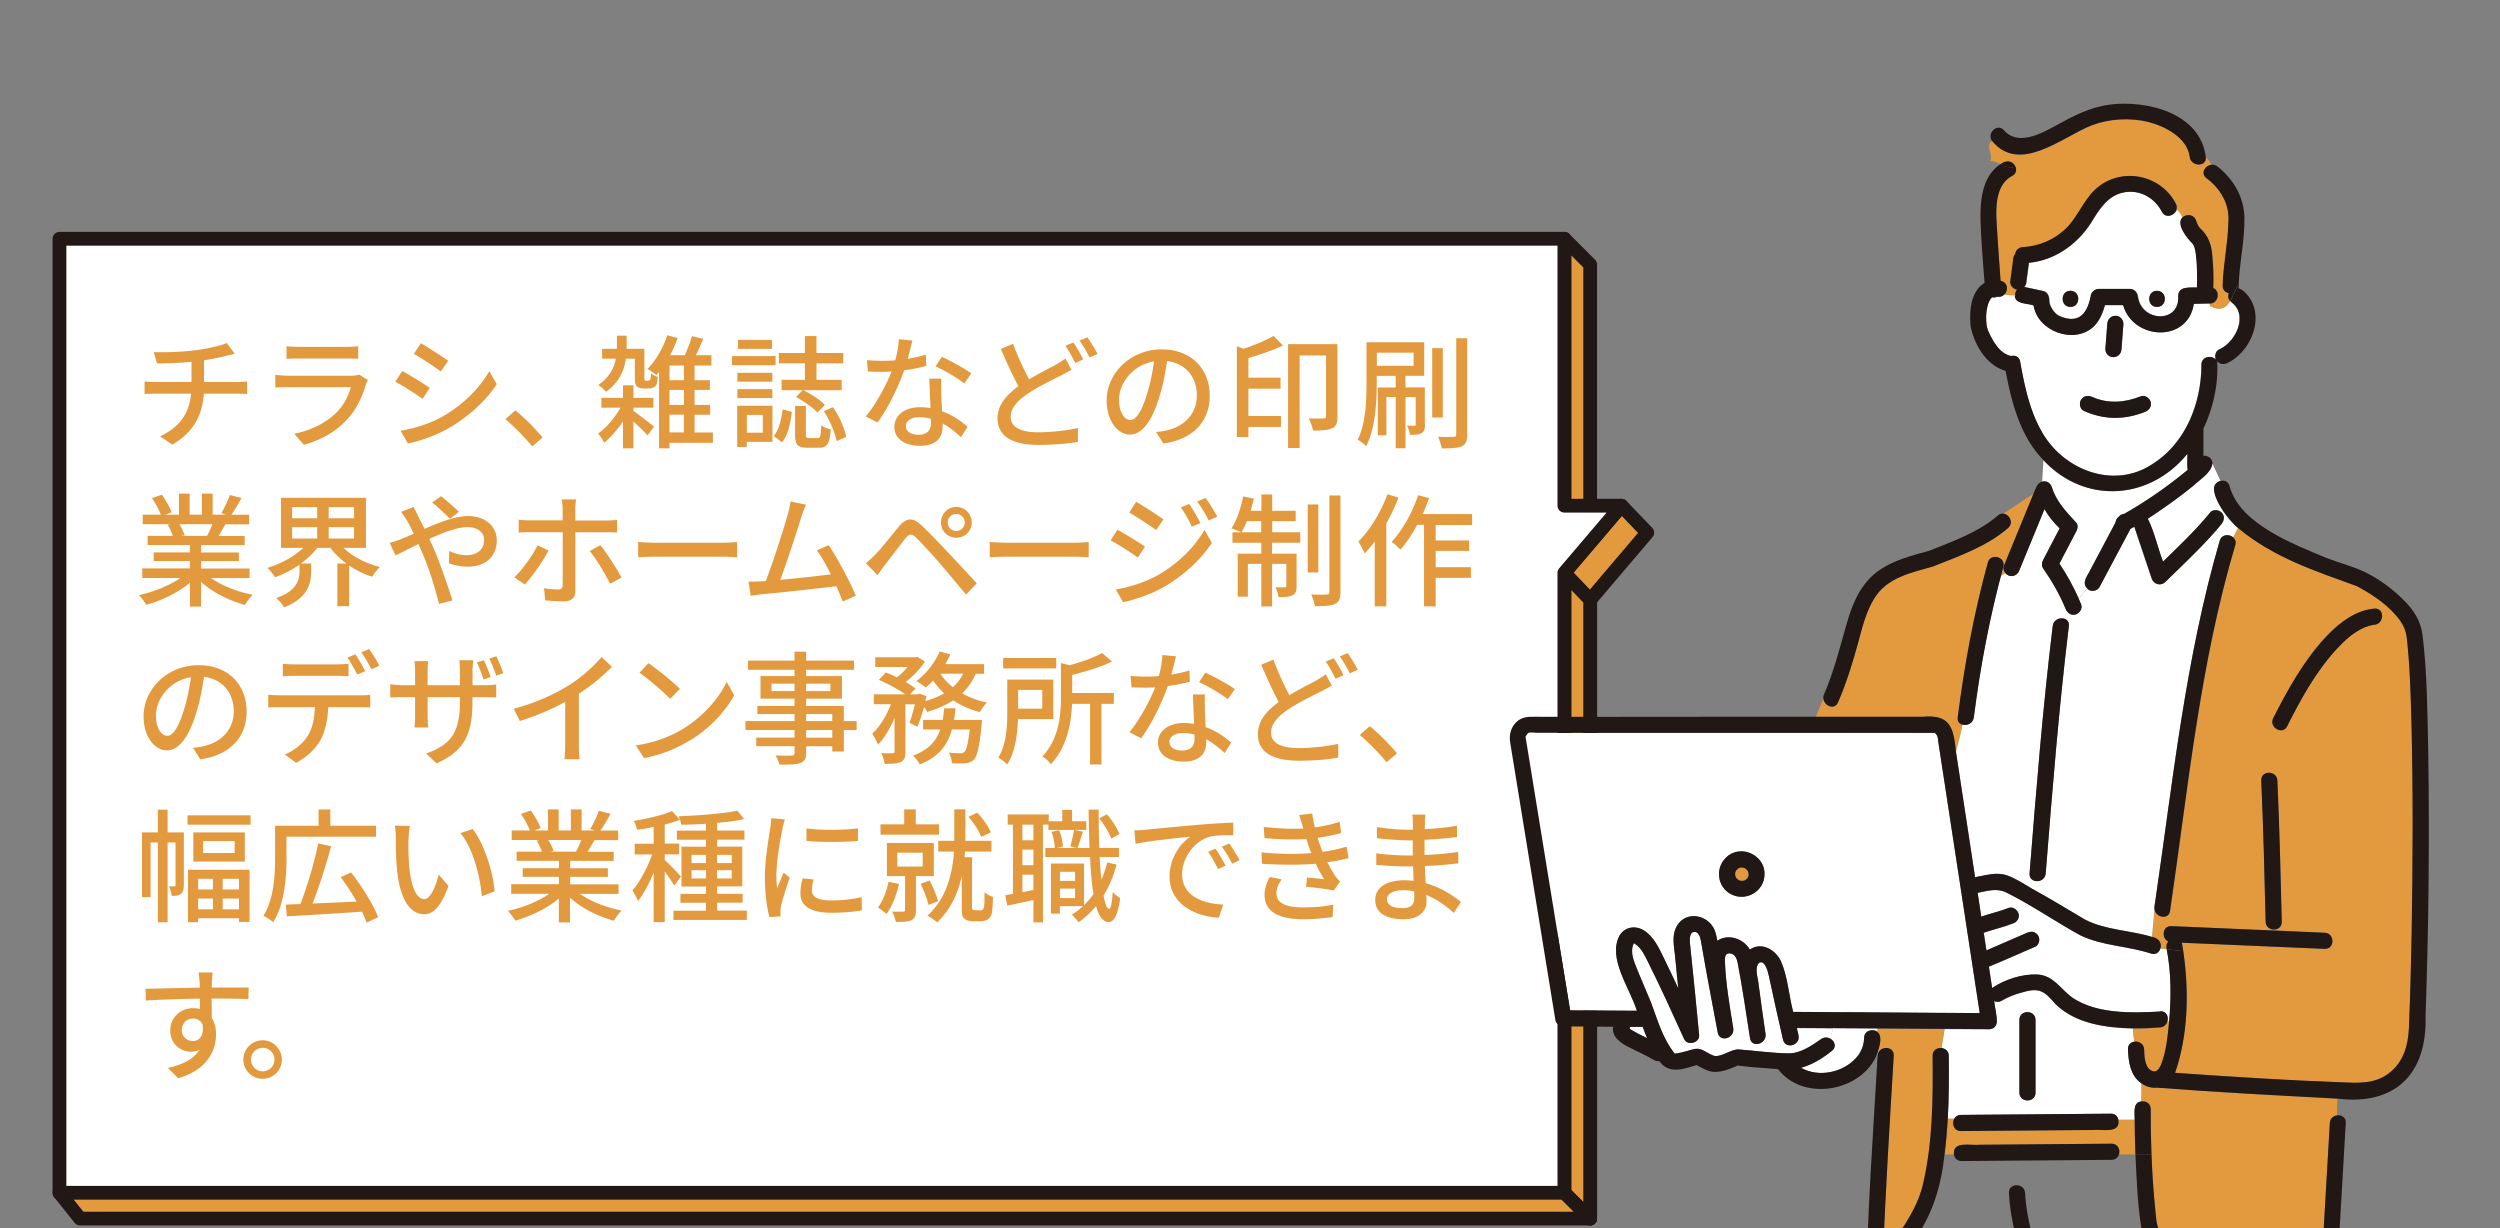
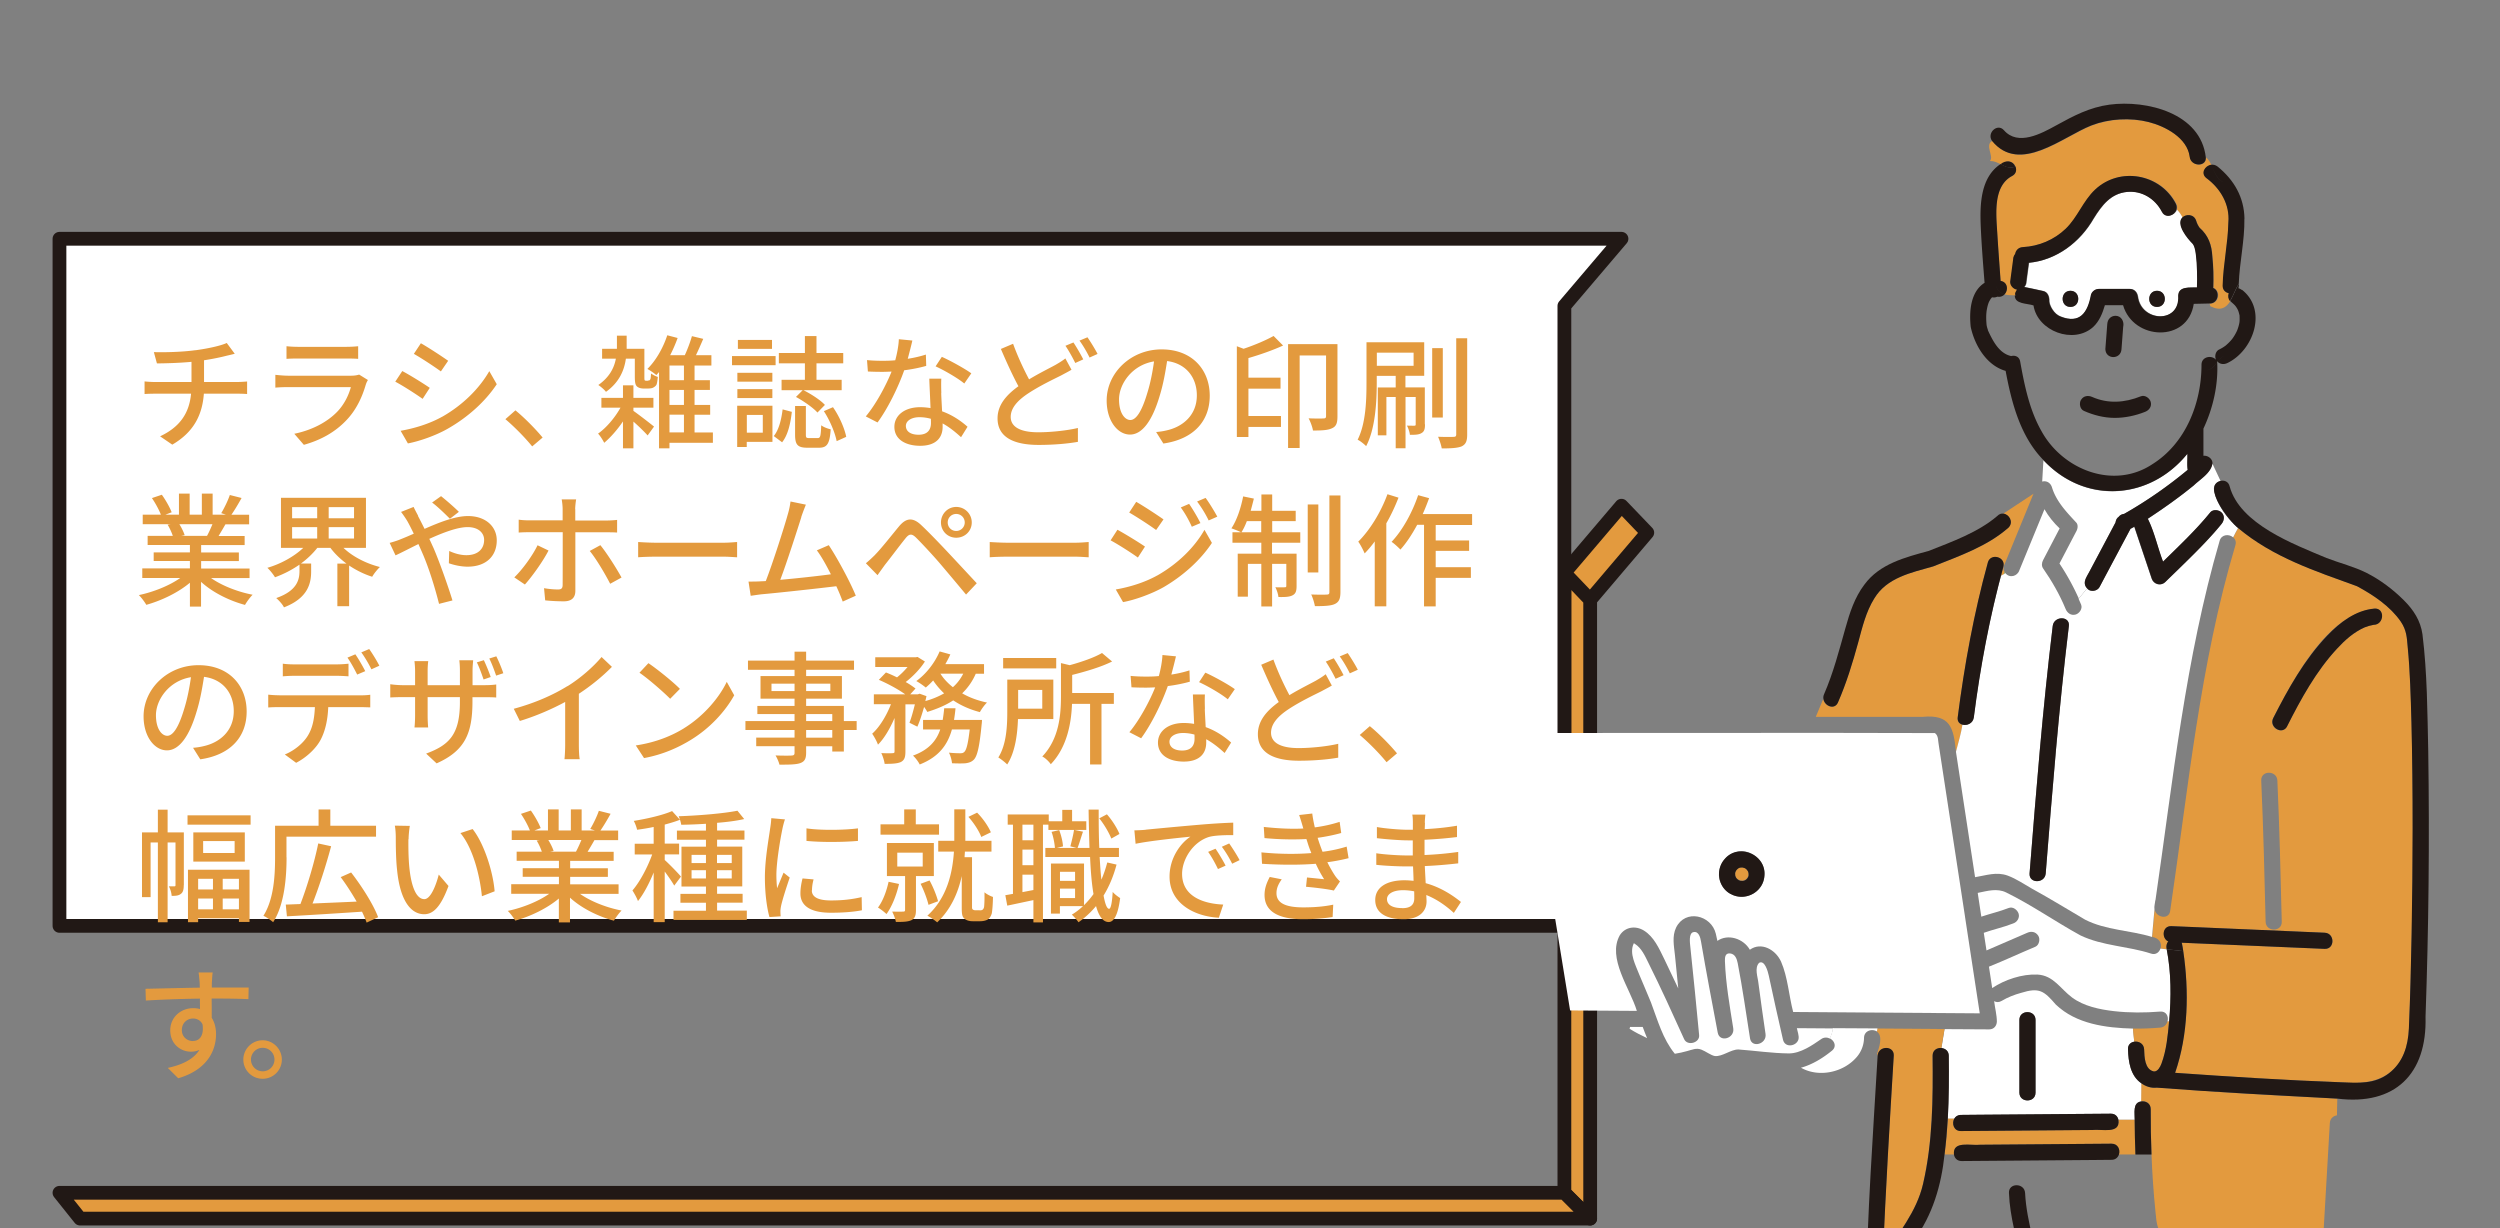
<svg xmlns="http://www.w3.org/2000/svg" width="570" height="280" fill="none">
  <rect width="100%" height="100%" fill="#808080" stroke="none" />
  <g clip-path="url(#clip0_258_51989)">
-     <path d="M362.56 277.841V60.321l-5.88-5.88v217.52l5.88 5.88z" fill="#E39A3E" stroke="#211815" stroke-width="3.14" stroke-linecap="round" stroke-linejoin="round" />
    <path d="M369.7 115.301l5.88 6.14-13.02 15.32v141.08l-5.88-5.88v-141.36l5.88 6.16-5.88-6.16 13.02-15.3z" fill="#E39A3E" stroke="#211815" stroke-width="3.14" stroke-linecap="round" stroke-linejoin="round" />
-     <path d="M13.559 54.44h343.12v60.861h13.02l-13.02 15.3v141.36H13.559V54.441z" fill="#fff" stroke="#211815" stroke-width="3.14" stroke-linecap="round" stroke-linejoin="round" />
+     <path d="M13.559 54.44h343.12h13.02l-13.02 15.3v141.36H13.559V54.441z" fill="#fff" stroke="#211815" stroke-width="3.14" stroke-linecap="round" stroke-linejoin="round" />
    <path d="M18.259 277.84h344.3l-5.88-5.88H13.559l4.7 5.88z" fill="#E39A3E" stroke="#211815" stroke-width="3.14" stroke-linecap="round" stroke-linejoin="round" />
    <path d="M44.56 79.86c2.66-.36 5.74-1 7.14-1.66l1.82 2.46c-.76.2-1.38.34-1.82.44-1.38.36-3.3.76-5.18 1.04v4.96h7.46c.58 0 1.74-.06 2.36-.12v2.86c-.68-.06-1.58-.08-2.3-.08h-7.56c-.36 4.96-2.4 8.82-7.2 11.621l-2.78-1.9c4.34-2.04 6.64-5.1 7.06-9.72H35.5c-.86 0-1.84.02-2.54.08v-2.88c.68.08 1.66.14 2.52.14h8.18v-4.6c-2.78.26-5.82.34-7.88.36l-.7-2.58c2.12.08 6.42 0 9.5-.44l-.02.02zm38.861 7.76c-.78 2.72-2.04 5.54-4.12 7.84-2.88 3.2-6.44 4.961-10.02 5.961l-2.18-2.52c4.08-.84 7.5-2.66 9.8-5.04 1.6-1.66 2.6-3.76 3.1-5.6h-14.26c-.68 0-1.9.02-2.96.12v-2.92c1.1.12 2.16.2 2.96.2h14.34c.76 0 1.42-.12 1.8-.26l2 1.24c-.16.3-.4.72-.44.98h-.02zm-15.4-8.54h10.9c.9 0 2.04-.06 2.74-.14v2.88c-.7-.06-1.82-.08-2.78-.08h-10.88c-.9 0-1.9.02-2.68.08v-2.88c.72.08 1.76.14 2.68.14h.02zm29.96 9.361l-1.62 2.5c-1.48-1.06-4.46-2.98-6.24-3.92l1.6-2.42c1.76.92 4.96 2.92 6.28 3.84h-.02zm2.84 6.58c4.68-2.66 8.46-6.42 10.74-10.4l1.7 2.98c-2.52 3.82-6.42 7.4-10.96 10.02-2.82 1.66-6.74 3-9.3 3.48l-1.66-2.88c3.1-.54 6.52-1.56 9.46-3.2h.02zm1.36-12.76l-1.66 2.42c-1.42-1.04-4.42-3.02-6.16-4l1.6-2.42c1.74.98 4.9 3.06 6.22 4zm13.038 13.32l2.3-2.02c2 1.62 4.6 4.26 6.2 6.2l-2.38 2.02c-1.76-2.16-4.14-4.54-6.1-6.2h-.02zm29.2-1.901c1.14.78 4 3 4.7 3.58l-1.46 2.02c-.68-.78-2.04-2.1-3.24-3.16v6.101h-2.38v-6.14c-1.28 1.9-2.84 3.66-4.28 4.88-.3-.62-.92-1.6-1.4-2.1 1.82-1.26 3.82-3.58 5.12-5.92h-4.36v-2.22h4.92v-2.86h2.38v2.86h4.56v2.22h-4.56v.74zm3.32-6.92a.9.9 0 00.36-.06c.06-.06.16-.16.22-.34.06-.22.08-.68.12-1.2.4.28 1 .62 1.54.78-.06.7-.16 1.46-.3 1.76-.16.3-.42.5-.76.68-.26.14-.72.2-1.1.2h-1.14c-.5 0-1.1-.14-1.46-.48-.36-.36-.48-.86-.48-2.32v-4h-2.04c-.36 2.6-1.48 5.38-4.54 7.56-.36-.5-1.2-1.2-1.74-1.56 2.58-1.8 3.62-3.96 4-6h-3.14v-2.26h3.38v-2.98h2.22v2.98h4.04v6.34c0 .44 0 .72.06.82.06.08.16.12.28.12h.48v-.04zm14.78 14.201h-9.88v1.26h-2.38v-17.4c-.2.26-.42.48-.62.7-.44-.4-1.46-1.1-2.04-1.4 1.9-1.84 3.58-4.76 4.54-7.68l2.36.62c-.48 1.34-1.06 2.66-1.7 3.92h3.34c.62-1.34 1.26-3.06 1.62-4.34l2.58.62c-.54 1.26-1.12 2.6-1.66 3.72h3.52v2.36h-3.84v3.34h3.5v2.22h-3.5v3.42h3.56v2.24h-3.56v4.04h4.18v2.38l-.02-.02zm-6.58-17.62h-3.3v3.34h3.3v-3.34zm0 5.56h-3.3v3.42h3.3V88.9zm-3.3 9.68h3.3v-4.04h-3.3v4.04zm24.199-15.321h-9.94v-2.08h9.94v2.08zm-.72 17.481h-5.86v1.18h-2.18v-9.42h8.04v8.24zm-.02-13.72h-7.98V85h7.98v2.02zm-7.98 1.7h7.98v2.04h-7.98v-2.04zm7.9-9.18h-7.78V77.5h7.78v2.04zm-5.74 15.06v4.04h3.64V94.6h-3.64zm6.14 4.82c1.18-1.42 1.74-3.82 2.02-6.08l2.1.56c-.28 2.46-.84 5.24-2.22 6.94l-1.9-1.42zm7.1-16.58h-5.94v-2.36h5.94v-3.86h2.64v3.86h6.1v2.36h-6.1v3.76h5.74v2.36h-8.72c1.74.86 3.9 2.26 4.9 3.36l-1.7 1.74c-.98-1.1-3.14-2.6-4.9-3.56l1.54-1.54h-4.82V86.6h5.32v-3.76zm2.9 17.04c.62 0 .72-.4.82-2.92.48.4 1.48.78 2.16.92-.22 3.34-.84 4.2-2.66 4.2h-2.66c-2.24 0-2.8-.7-2.8-3v-6.52h2.46v6.5c0 .7.08.82.76.82h1.94-.02zm3.5-7.04c1.46 2.08 2.66 4.88 3.02 6.76l-2.18.98c-.36-1.88-1.54-4.74-2.92-6.84l2.08-.9zm17.06-11.04c1.42-.22 2.84-.54 4.12-.96l.08 2.58c-1.4.4-3.14.76-5.02 1-1.38 3.94-3.8 8.82-6.08 11.9l-2.68-1.38c2.3-2.74 4.62-7.06 5.88-10.22-.7.02-1.38.06-2.04.06-1.06 0-2.24-.02-3.36-.08l-.2-2.6c1.1.12 2.44.16 3.56.16.92 0 1.9-.02 2.88-.12.42-1.56.76-3.3.82-4.8l3.08.3c-.22.98-.62 2.54-1.04 4.12v.04zm7.62 7.84c.02.92.12 2.54.2 4.14 2.42.86 4.38 2.26 5.8 3.52l-1.48 2.38c-1.1-1-2.52-2.22-4.2-3.14v.78c0 2.38-1.42 4.32-5.12 4.32-3.24 0-5.88-1.4-5.88-4.32 0-2.64 2.38-4.48 5.86-4.48.84 0 1.62.08 2.38.2-.08-2.22-.22-4.84-.28-6.7h2.74c-.06 1.18-.02 2.16 0 3.28l-.02.02zm-5.18 9.48c2.12 0 2.84-1.18 2.84-2.68 0-.26 0-.58-.02-.96-.82-.22-1.68-.36-2.6-.36-1.84 0-3.1.84-3.1 1.98 0 1.2 1 2.02 2.92 2.02h-.04zm3.9-15.6l1.42-2.16c2.02.9 5.32 2.74 6.72 3.76l-1.6 2.32c-1.54-1.28-4.66-3.06-6.56-3.92h.02zm21.303 2.979c2.3-1.4 4.6-2.52 6.02-3.3.92-.54 1.62-.96 2.26-1.48l1.4 2.58c-.72.44-1.52.84-2.4 1.32-1.84.92-4.76 2.3-7.42 4.04-2.46 1.62-4.04 3.36-4.04 5.4 0 2.22 2.1 3.5 6.28 3.5 2.98 0 6.72-.42 9.04-.98v3.161c-2.26.4-5.38.7-8.94.7-5.4 0-9.38-1.58-9.38-6.06 0-2.96 1.9-5.26 4.76-7.32-1.28-2.36-2.72-5.5-4-8.5l2.78-1.18c1.1 3.02 2.46 5.88 3.64 8.1v.02zm12.36-4.56l-1.82.82c-.56-1.14-1.48-2.82-2.24-3.92l1.82-.76c.7 1.04 1.7 2.78 2.24 3.86zm3.26-1.24l-1.82.82c-.58-1.2-1.52-2.82-2.3-3.86l1.82-.76c.72 1.04 1.8 2.8 2.3 3.8zm15.019 20.441l-1.66-2.64c.96-.08 1.8-.22 2.5-.4 3.58-.82 6.78-3.44 6.78-7.96 0-4.06-2.46-7.28-6.78-7.82-.4 2.52-.86 5.24-1.68 7.88-1.68 5.72-4 8.88-6.78 8.88-2.78 0-5.32-3.08-5.32-7.76 0-6.28 5.5-11.66 12.52-11.66s10.98 4.7 10.98 10.56-3.76 9.92-10.56 10.9v.02zm-7.54-5.38c1.26 0 2.58-1.82 3.86-6.14.7-2.22 1.2-4.76 1.54-7.22-5.04.82-7.98 5.18-7.98 8.66 0 3.22 1.38 4.7 2.58 4.7zm34.82-16.98c-2.3 1.06-5.22 2.08-7.9 2.86v4.46h7.32v2.52h-7.32v6.22h7.42v2.5h-7.42v2.3H282v-20.7l1.54.58c2.52-.84 5.12-1.96 6.84-2.92l2.16 2.18zm12.4 16.16c0 1.38-.22 2.24-1.2 2.68-.96.48-2.38.54-4.38.54-.12-.76-.58-2.04-1-2.78 1.52.06 2.96.06 3.42.02.42 0 .56-.14.56-.54v-13.82h-6.02v21.1h-2.64v-23.68h11.26v16.48zm19.959 1.82c0 .98-.14 1.6-.76 1.96-.62.4-1.46.42-2.68.42-.06-.62-.36-1.52-.68-2.1.84.02 1.46.02 1.7.02.26-.02.3-.08.3-.34v-6.2h-2.32v11.68h-2.24v-11.68h-2.12v8.74h-1.96v-10.92h4.08v-2.64h-4.32v1.62c0 4.2-.3 10.4-2.42 14.4-.42-.44-1.4-1.24-1.94-1.46 1.88-3.72 2.02-9.04 2.02-12.94v-9.28h13.16v7.64h-4.28v2.64h4.42v8.4l.04.04zm-10.98-13.36h8.38v-3h-8.38v3zm15.04 11.8h-2.42v-15.82h2.42v15.82zm5.56-18.1v21.94c0 1.52-.3 2.24-1.24 2.72-.92.4-2.5.48-4.56.48-.12-.72-.5-1.88-.84-2.66 1.54.06 3.06.06 3.56.02.42 0 .58-.14.58-.58v-21.9h2.5v-.02zM48.1 131.781c2.46 1.74 6.08 3.16 9.5 3.82-.58.56-1.34 1.62-1.74 2.32-3.64-.98-7.4-2.86-10.02-5.26v5.64H43.3v-5.44c-2.66 2.24-6.44 4.06-9.94 5.04-.4-.68-1.12-1.66-1.7-2.22 3.34-.7 6.98-2.16 9.44-3.9h-8.66v-2.18H43.3v-1.7h-8.26v-1.96h8.26v-1.68h-9.64v-2.08h5.74c-.26-.78-.72-1.8-1.18-2.54l.68-.12h-6.36v-2.18h4.14c-.42-1.1-1.26-2.64-2.04-3.78l2.26-.76c.86 1.2 1.84 2.92 2.24 4l-1.42.54h3.08v-4.8h2.44v4.8h2.78v-4.8h2.46v4.8h3.02l-1.06-.34c.68-1.12 1.54-2.88 1.96-4.14l2.68.68c-.76 1.38-1.6 2.78-2.32 3.82h4.04v2.18h-5.4c-.54.96-1.1 1.88-1.56 2.66h5.94v2.08h-9.92v1.68h8.6v1.96h-8.6v1.7H56.9v2.18h-8.76l-.04-.02zm-7.2-12.26c.5.82 1 1.82 1.2 2.5l-.82.16h5.92c.42-.76.86-1.76 1.24-2.66H40.9zm37.42 5.399c2.04 1.96 5.12 3.56 8.3 4.36-.58.54-1.38 1.54-1.76 2.22-1.84-.58-3.64-1.48-5.26-2.56v9.28h-2.68v-9.72H79c-1.4-1.04-2.68-2.26-3.66-3.58h-3c-1 1.28-2.3 2.52-3.72 3.56h2.32v1.8c0 2.66-.68 6.08-6.2 8.2-.3-.68-1.18-1.62-1.76-2.12 4.76-1.66 5.3-4.2 5.3-6.16v-1.46a24.62 24.62 0 01-5.58 2.88c-.4-.68-1.16-1.62-1.74-2.16 3-.86 6.1-2.56 8.18-4.54h-5.08V113.5h19.38v11.42h-5.12zm-11.72-6.76h5.72v-2.54H66.6v2.54zm0 4.62h5.72v-2.6H66.6v2.6zm14.12-7.16h-5.78v2.54h5.78v-2.54zm0 4.56h-5.78v2.6h5.78v-2.6zm14.56-2.579c.48.9.98 1.9 1.52 2.98 3.36-1.48 6.98-2.92 9.9-2.92 4.06 0 6.56 2.42 6.56 5.54 0 3.52-2.36 6-6.66 6-1.56 0-3.2-.4-4.26-.78l.08-2.8c1.14.54 2.54.96 3.92.96 2.66 0 4.04-1.46 4.04-3.48 0-1.58-1.28-2.92-3.76-2.92-2.32 0-5.6 1.26-8.74 2.68.34.7.64 1.4.96 2.08 1.42 3.3 3.36 8.82 4.32 11.96l-3.06.78c-.86-3.42-2.24-8.02-3.78-11.54-.3-.7-.62-1.4-.92-2.1-2.1 1.04-3.98 2.02-5.22 2.58l-1.34-2.84c.96-.26 2.04-.62 2.52-.84.92-.36 1.9-.78 2.98-1.26-.5-1.04-.98-1.98-1.42-2.78-.36-.62-1-1.56-1.48-2.18l2.86-1.14c.22.48.76 1.52 1.04 2.02h-.06zm3.24-3.02l2.04-1.46c.96.76 3.06 2.56 4.06 3.58l-2.04 1.58c-1.04-1.06-2.88-2.84-4.06-3.7zm21.142 18.68l-2.4-1.62c1.84-1.76 4.18-4.98 5.3-7.32l2.5 1.2c-1.24 2.44-3.84 6.06-5.38 7.74h-.02zm11.5-17.16v2.58h7.04c.72 0 1.76-.06 2.5-.14v2.88c-.82-.06-1.76-.06-2.46-.06h-7.06v13.34c0 1.54-.82 2.4-2.64 2.4-1.32 0-2.96-.08-4.24-.22l-.26-2.78c1.2.22 2.46.3 3.2.3.74 0 1.04-.28 1.04-1.04.02-1.32.02-10.56.02-11.9v-.12h-7.48c-.86 0-1.76.02-2.56.08v-2.94c.82.12 1.66.16 2.52.16h7.5v-2.6c0-.64-.12-1.74-.22-2.18h3.3c-.08.4-.22 1.56-.22 2.22l.02.02zm10.54 15.58l-2.58 1.42c-1.18-2.3-3.22-5.74-4.66-7.48l2.42-1.32c1.48 1.8 3.7 5.32 4.82 7.36v.02zm7.978-7.94h15.24c1.34 0 2.44-.12 3.14-.16v3.48c-.62-.02-1.9-.14-3.14-.14h-15.24c-1.54 0-3.22.06-4.18.14v-3.48c.92.06 2.66.16 4.18.16zm33.02-5.82c-.84 2.66-3.38 10.58-4.8 14.28 3.82-.34 8.54-.86 11.54-1.26-1.06-2.12-2.22-4.18-3.2-5.46l2.72-1.18c1.96 2.94 4.96 8.52 6.16 11.52l-2.98 1.34c-.36-.98-.86-2.22-1.46-3.5-4.46.54-13.42 1.52-17.06 1.84-.7.08-1.62.22-2.46.34l-.5-3.24c.86 0 1.96 0 2.8-.06.34-.02.72-.02 1.14-.06 1.56-4 4.24-12.38 5.02-15.22.4-1.34.5-2.1.62-2.92l3.5.72c-.3.76-.64 1.6-1.06 2.84l.02.02zm16.842 8.54c1.32-1.32 3.64-4.28 5.46-6.48 1.56-1.84 3.06-2.16 5.08-.22 1.76 1.66 4.06 4.06 5.72 5.82 1.9 2.02 4.74 5.08 6.9 7.4l-2.44 2.58c-1.96-2.36-4.38-5.24-6.1-7.26-1.62-1.88-4.18-4.62-5.3-5.72-1-.98-1.58-.9-2.44.2-1.24 1.52-3.42 4.46-4.66 6-.58.82-1.24 1.7-1.68 2.36l-2.66-2.72c.78-.64 1.34-1.18 2.14-1.96h-.02zm18.48-10.88c1.96 0 3.54 1.58 3.54 3.54s-1.56 3.48-3.54 3.48-3.48-1.54-3.48-3.48 1.54-3.54 3.48-3.54zm0 5.48c1.06 0 1.94-.86 1.94-1.94s-.86-1.94-1.94-1.94-1.94.84-1.94 1.94.86 1.94 1.94 1.94zm11.818 2.68h15.24c1.34 0 2.44-.12 3.14-.16v3.48c-.62-.02-1.9-.14-3.14-.14h-15.24c-1.54 0-3.22.06-4.18.14v-3.48c.92.06 2.66.16 4.18.16zm31.219.88l-1.62 2.5c-1.46-1.06-4.46-2.98-6.22-3.92l1.56-2.42c1.76.96 4.96 2.92 6.28 3.84zm2.82 6.58c4.68-2.66 8.5-6.42 10.74-10.4l1.7 2.98c-2.52 3.82-6.42 7.4-10.96 10.06-2.84 1.62-6.76 2.98-9.3 3.44l-1.66-2.88c3.1-.54 6.52-1.56 9.46-3.2h.02zm1.4-12.78l-1.68 2.42c-1.42-1.04-4.42-3-6.14-3.98l1.6-2.44c1.74.98 4.88 3.06 6.22 4zm8.42.84l-1.96.84c-.72-1.6-1.54-3.06-2.52-4.4l1.9-.82c.76 1.1 1.94 3.06 2.58 4.38zm3.84-1.46l-1.96.86c-.78-1.6-1.66-3-2.64-4.32l1.94-.82c.78 1.04 1.96 2.98 2.66 4.26v.02zm12.483 3.56h6.44v2.38h-6.44v2.5h5.6v7.36c0 1.06-.16 1.74-.9 2.12-.72.4-1.8.42-3.24.4-.06-.64-.36-1.6-.7-2.22 1 .02 1.84.02 2.14 0 .28 0 .36-.08.36-.36v-4.98h-3.24v9.72h-2.46v-9.72h-3.06v7.48h-2.32v-9.8h5.38v-2.5h-6.58v-2.38h1.94c-.54-.3-1.56-.68-2.18-.9 1.24-1.84 2.16-4.62 2.68-7.28l2.44.5c-.22.92-.48 1.88-.72 2.78h2.44v-3.72h2.46v3.72h5.36v2.36h-5.36v2.54h-.04zm-2.46 0v-2.54h-3.28c-.36.96-.78 1.84-1.24 2.54h4.52zm13.02 9.16h-2.42v-15.5h2.42v15.5zm5.04-17.56v22c0 1.56-.34 2.3-1.26 2.74-.9.44-2.46.5-4.56.5-.12-.7-.48-1.9-.84-2.66 1.56.06 3.08.06 3.56.02.44 0 .58-.14.58-.58v-22.02h2.52zm13.238.5c-.76 1.96-1.7 3.98-2.78 5.86v18.92h-2.64v-14.8c-.72 1-1.52 1.94-2.3 2.74-.26-.64-1-2.1-1.46-2.68 2.66-2.64 5.16-6.72 6.66-10.82l2.5.78h.02zm8.48 6.2v3.56h7.62v2.38h-7.62v3.72h8.02v2.44h-8.02v6.5h-2.66v-18.6h-1.56c-1.18 2.18-2.46 4.14-3.82 5.64-.42-.44-1.42-1.38-2.02-1.76 2.46-2.58 4.7-6.62 6.06-10.64l2.5.68c-.44 1.2-.92 2.44-1.46 3.62h11.26v2.5h-8.3v-.04zm-281.662 53.48l-1.66-2.64c.96-.08 1.8-.22 2.5-.4 3.58-.82 6.78-3.44 6.78-7.96 0-4.06-2.46-7.28-6.78-7.82-.4 2.52-.86 5.24-1.68 7.88-1.68 5.72-4 8.88-6.78 8.88-2.78 0-5.32-3.08-5.32-7.76 0-6.28 5.5-11.66 12.52-11.66s10.98 4.7 10.98 10.56-3.76 9.92-10.56 10.9v.02zm-7.54-5.38c1.26 0 2.58-1.82 3.86-6.14.7-2.22 1.2-4.76 1.54-7.22-5.04.82-7.98 5.18-7.98 8.66 0 3.22 1.38 4.7 2.58 4.7zm25.582-9.22h18.34c.58 0 1.62-.02 2.36-.14v2.88c-.68-.02-1.62-.06-2.36-.06h-7.22c-.12 2.96-.68 5.44-1.74 7.46-1 1.9-3.14 3.98-5.58 5.24l-2.58-1.9c2.08-.84 4.1-2.46 5.18-4.18 1.2-1.88 1.56-4.08 1.68-6.62h-8.1c-.84 0-1.76.02-2.54.08v-2.92c.78.08 1.68.14 2.54.14l.02.02zm3.48-7.06h9.46c.86 0 1.94-.06 2.8-.16v2.88c-.9-.06-1.9-.12-2.8-.12h-9.44c-.96 0-1.98.06-2.74.12v-2.88c.84.12 1.8.16 2.72.16zm16.08 1.54l-1.84.78c-.56-1.12-1.46-2.8-2.22-3.86l1.8-.76c.7 1 1.7 2.74 2.26 3.84zm3.22-1.24l-1.82.82c-.58-1.2-1.52-2.8-2.3-3.86l1.8-.76c.76 1.06 1.82 2.8 2.32 3.82v-.02zm13.04 22.26l-2.38-2.22c5.24-1.94 7.7-4.34 7.7-11.76v-1.12H97.5v4.2c0 1.12.08 2.32.12 2.72H94.5c.06-.4.14-1.58.14-2.72v-4.2H91.9c-1.32 0-2.46.06-2.92.08v-3.02c.36.06 1.62.22 2.92.22h2.74v-3.24c0-.68-.06-1.52-.14-2.24h3.14c-.06.4-.14 1.24-.14 2.26v3.22h7.36v-3.24c0-1.12-.08-2.04-.14-2.44h3.16c-.02.4-.14 1.32-.14 2.44v3.24h2.6c1.38 0 2.26-.08 2.8-.16v2.98c-.42-.06-1.42-.08-2.78-.08h-2.64v.96c0 7.22-1.66 11.24-8.2 14.14l.02-.02zm12.34-19.68l-1.62.56c-.42-1.2-.98-2.8-1.54-3.9l1.6-.5c.5 1.04 1.2 2.74 1.56 3.84zm2.86-.86l-1.62.54c-.42-1.24-1-2.8-1.56-3.9l1.6-.5c.54 1.06 1.24 2.74 1.6 3.86h-.02zm14.641 2.96c2.92-1.8 5.88-4.4 7.78-6.66l2.36 2.24c-2.12 2.16-4.76 4.32-7.54 6.14v11.62c0 1.14.06 2.68.2 3.3h-3.48c.08-.62.16-2.16.16-3.3v-9.76c-2.94 1.6-6.64 3.22-10.34 4.34l-1.38-2.78c4.9-1.32 9.1-3.22 12.22-5.16l.02.02zm26.6 9.56c4.5-2.78 8.02-6.98 9.72-10.56l1.7 3.06c-2.02 3.64-5.46 7.46-9.84 10.14-2.82 1.74-6.38 3.38-10.72 4.18l-1.88-2.88c4.68-.7 8.32-2.26 11-3.92l.02-.02zm-.96-8.96l-2.22 2.26c-1.46-1.48-4.94-4.54-7-5.94l2.04-2.18c1.96 1.32 5.6 4.24 7.18 5.86zm40.3 9.38h-2.92v4.9h-2.64v-1.2h-5.96v1.46c0 1.42-.36 2.02-1.32 2.38-.96.34-2.4.36-4.76.36-.14-.58-.54-1.54-.9-2.1 1.54.06 3.22.06 3.66.02.5-.02.68-.16.68-.64v-1.48h-8.74v-1.96h8.74v-1.74h-11.2v-2.04h11.2v-1.6h-8.48v-1.84h8.48v-1.66h-7.76v-5.16h7.76v-1.42h-10.62v-2.1h10.62v-2.04h2.64v2.04h10.92v2.1h-10.92v1.42h8.16v5.16h-8.16v1.66h8.6v3.44h2.92v2.04zm-14.16-8.88v-1.68h-5.26v1.68h5.26zm2.64-1.68v1.68h5.52v-1.68h-5.52zm0 8.52h5.96v-1.6h-5.96v1.6zm5.96 2.04h-5.96v1.74h5.96v-1.74zm32.718-12.84c-.76 1.76-1.82 3.24-3.1 4.48 1.66.96 3.58 1.66 5.66 2.1-.54.5-1.28 1.52-1.62 2.18-2.24-.58-4.28-1.48-6.08-2.68-1.7 1.12-3.72 1.96-5.92 2.64-.14-.3-.42-.72-.72-1.14-.48 1.66-1 3.3-1.54 4.5l-1.8-.9c.44-1.1.86-2.66 1.24-4.2h-2.16v10.76c0 1.26-.2 1.96-1.04 2.4-.82.36-1.96.42-3.7.42-.08-.7-.42-1.76-.76-2.46 1.12.06 2.24.06 2.58.02.34-.02.44-.08.44-.42v-7.6c-1.04 2.42-2.36 4.68-3.78 6.08-.26-.76-.86-1.82-1.32-2.5 1.68-1.48 3.28-4.14 4.28-6.72h-3.9v-2.26h7.14c-1.54-1.12-3.98-2.44-6-3.3l1.62-1.68c.78.3 1.68.7 2.52 1.12.86-.68 1.7-1.52 2.4-2.36h-7.36v-2.22h9.22l.42-.08 1.68 1.04c-1.04 1.66-2.72 3.4-4.38 4.68.9.5 1.66 1.04 2.24 1.48l-1.2 1.32h1.74l.4-.14 1.56.56c-.08.36-.16.72-.26 1.12 1.6-.44 3.02-1.04 4.28-1.76-.96-.9-1.8-1.88-2.5-2.94-.56.62-1.12 1.14-1.68 1.62-.5-.42-1.52-1.14-2.16-1.48 2.22-1.6 4.2-4.12 5.32-6.76l2.44.68c-.34.76-.72 1.48-1.14 2.22h8.82v2.18h-1.94.06zm1.42 10.52s-.02.68-.08 1.04c-.48 5.02-.98 7.18-1.76 8.02-.56.56-1.12.72-1.88.84-.7.06-1.84.06-3.12 0-.06-.74-.34-1.74-.7-2.42 1.1.12 2.12.14 2.6.14.42 0 .64-.06.9-.3.48-.42.86-1.84 1.24-5.12h-4.06c-.96 3.44-2.92 6.24-7.34 7.98-.3-.62-1-1.56-1.54-2.02 3.64-1.32 5.36-3.42 6.22-5.96h-3.92v-2.18h4.48c.14-.86.26-1.74.34-2.66h2.58c-.08.92-.2 1.8-.34 2.66h6.38v-.02zm-9.48-10.52c.72 1.14 1.68 2.16 2.84 3.08.98-.86 1.76-1.9 2.36-3.08h-5.2zm17.682 10.34c-.12 3.4-.62 7.54-2.46 10.36-.4-.44-1.48-1.28-2.02-1.6 1.88-2.98 2.04-7.26 2.04-10.44v-7.32h10.5v9h-8.06zm8.72-11.54h-12.1v-2.38h12.1v2.38zm-8.68 4.9v4.28h5.5v-4.28h-5.5zm21.8 3.18h-2.8v13.82h-2.6v-13.82h-4.12c-.16 4.32-1.1 9.86-4.84 13.76-.36-.56-1.28-1.46-1.94-1.76 3.86-4.04 4.26-9.52 4.26-13.76v-7.54l2 .48c2.78-.76 5.64-1.76 7.36-2.78l2.3 1.94c-2.52 1.26-5.94 2.26-9.1 3.06v4.12h9.5v2.5l-.02-.02zm13.139-6.68c1.42-.22 2.84-.54 4.12-.96l.08 2.58c-1.4.4-3.14.76-5.02 1-1.38 3.94-3.8 8.82-6.08 11.9l-2.68-1.38c2.3-2.74 4.62-7.06 5.88-10.22-.7.02-1.38.06-2.04.06-1.06 0-2.24-.02-3.36-.08l-.2-2.6c1.1.12 2.44.16 3.56.16.92 0 1.9-.02 2.88-.12.42-1.56.76-3.3.82-4.8l3.08.3c-.22.98-.62 2.54-1.04 4.12v.04zm7.62 7.84c.02.92.12 2.54.2 4.14 2.42.86 4.38 2.26 5.8 3.52l-1.48 2.38c-1.1-1-2.52-2.22-4.2-3.14v.78c0 2.38-1.42 4.32-5.12 4.32-3.24 0-5.88-1.4-5.88-4.32 0-2.64 2.38-4.48 5.86-4.48.84 0 1.62.08 2.38.2-.08-2.22-.22-4.84-.28-6.7h2.74c-.06 1.18-.02 2.16 0 3.28l-.02.02zm-5.18 9.48c2.12 0 2.84-1.18 2.84-2.68 0-.26 0-.58-.02-.96-.82-.22-1.68-.36-2.6-.36-1.84 0-3.1.84-3.1 1.98 0 1.2 1 2.02 2.92 2.02h-.04zm3.88-15.6l1.42-2.16c2.02.9 5.32 2.74 6.72 3.76l-1.6 2.32c-1.54-1.28-4.66-3.06-6.56-3.92h.02zm20.581 2.98c2.3-1.4 4.6-2.52 6.02-3.3.92-.54 1.62-.96 2.26-1.48l1.4 2.58c-.72.44-1.52.84-2.4 1.32-1.84.92-4.76 2.3-7.42 4.04-2.46 1.62-4.04 3.36-4.04 5.4 0 2.22 2.1 3.5 6.28 3.5 2.98 0 6.72-.42 9.04-.98v3.16c-2.26.4-5.38.7-8.94.7-5.4 0-9.38-1.58-9.38-6.06 0-2.96 1.9-5.26 4.76-7.32-1.28-2.36-2.72-5.5-4-8.5l2.78-1.18c1.1 3.02 2.46 5.88 3.64 8.1v.02zm12.36-4.56l-1.82.82c-.56-1.14-1.48-2.82-2.24-3.92l1.82-.76c.7 1.04 1.7 2.78 2.24 3.86zm3.24-1.24l-1.82.82c-.58-1.2-1.52-2.82-2.3-3.86l1.82-.76c.72 1.04 1.8 2.8 2.3 3.8zm.439 14.88l2.3-2.02c2 1.62 4.6 4.26 6.2 6.2l-2.38 2.02c-1.76-2.16-4.14-4.54-6.1-6.2h-.02zm-268.121 34.24c0 .86-.12 1.6-.64 1.96-.5.42-1.14.48-2.12.48-.02-.62-.3-1.6-.64-2.18h1.26c.2 0 .26-.06.26-.3v-9.7h-1.8v18.2h-2.22v-18.2h-1.66v12.46h-1.96v-14.76h3.62v-5.18h2.22v5.18h3.7v12.04h-.02zm15.24-15.92v2.12h-14.38v-2.12h14.38zm-14.28 12.4h14.04v11.9h-2.42v-.84h-9.3v.9h-2.32v-11.96zm12.96-8.52v6.66h-11.74v-6.66h11.74zm-10.64 10.58v2.44h3.38v-2.44h-3.38zm3.38 6.96v-2.46h-3.38v2.46h3.38zm4.94-15.56h-7.18v2.72h7.18v-2.72zm.98 8.6h-3.7v2.44h3.7v-2.44zm0 6.96v-2.46h-3.7v2.46h3.7zm10.86-11.86c0 4.32-.42 10.7-3.06 14.8-.44-.4-1.6-1.2-2.22-1.46 2.44-3.86 2.66-9.42 2.66-13.34v-7.2h9.92v-3.7h2.68v3.7h10.42v2.5h-20.42v4.7h.02zm18.26 14.9c-.26-.72-.62-1.6-1.06-2.5-6.2.42-12.68.82-17.12 1.06l-.26-2.68c.98-.02 2.1-.08 3.34-.12 1.48-3.84 3.2-9.5 4.06-13.82l2.94.64c-1.14 4.28-2.78 9.36-4.24 13.06 3.08-.14 6.58-.28 10.06-.44-1.1-1.9-2.38-3.9-3.64-5.58l2.38-1.06c2.44 3.14 5.1 7.34 6.16 10.2l-2.64 1.24h.02zm9.521-19.02c-.02 1.76 0 4.12.2 6.3.42 4.4 1.56 7.36 3.44 7.36 1.4 0 2.64-3.06 3.28-5.6l2.22 2.6c-1.76 4.78-3.5 6.44-5.54 6.44-2.82 0-5.44-2.68-6.18-10.06-.28-2.46-.3-5.82-.3-7.5 0-.7-.06-1.88-.22-2.64l3.42.06c-.14.82-.28 2.26-.28 3.02l-.04.02zm19.64 11.88l-2.88 1.12c-.48-4.82-2.08-11.04-4.9-14.4l2.78-.92c2.58 3.24 4.66 9.66 5.02 14.2h-.02zm19.461.56c2.46 1.74 6.08 3.16 9.5 3.82-.58.56-1.34 1.62-1.74 2.32-3.64-.98-7.4-2.86-10.02-5.26v5.64h-2.54v-5.44c-2.66 2.24-6.44 4.06-9.94 5.04-.4-.68-1.12-1.66-1.7-2.22 3.34-.7 6.98-2.16 9.44-3.9h-8.66v-2.18h10.88v-1.7h-8.26v-1.96h8.26v-1.68h-9.64v-2.08h5.74c-.26-.78-.72-1.8-1.18-2.54l.68-.12h-6.36v-2.18h4.14c-.42-1.1-1.26-2.64-2.04-3.78l2.26-.76c.86 1.2 1.84 2.92 2.24 4l-1.42.54h3.08v-4.8h2.44v4.8h2.78v-4.8h2.46v4.8h3.02l-1.06-.34c.68-1.12 1.54-2.88 1.96-4.14l2.68.68c-.76 1.38-1.6 2.78-2.32 3.82h4.04v2.18h-5.4c-.54.96-1.1 1.88-1.56 2.66h5.94v2.08h-9.92v1.68h8.6v1.96h-8.6v1.7h11.04v2.18h-8.76l-.06-.02zm-7.2-12.26c.5.82 1 1.82 1.2 2.5l-.82.16h5.92c.42-.76.86-1.76 1.24-2.66h-7.54zm28.718 10.42c-.42-.78-1.34-2.1-2.18-3.24v11.54h-2.52v-11.32c-1.04 2.56-2.32 4.96-3.58 6.52-.26-.74-.86-1.8-1.26-2.42 1.66-1.9 3.44-5.24 4.5-8.2h-3.98v-2.46h4.32v-3.82c-1.28.28-2.58.48-3.78.64-.12-.58-.44-1.46-.76-2.02 3.12-.5 6.64-1.32 8.74-2.24l1.8 1.98c-1 .4-2.22.76-3.48 1.1v4.34h3.28v2.46h-3.28v1.28c.82.7 3.2 3.14 3.7 3.78l-1.52 2.04v.04zm16.54 5.7v2.1h-16.72v-2.1h7.4v-1.82h-5.82v-2.02h5.82v-1.68h-5.58v-9.08h5.58v-1.58h-6.62v-2.08h6.62v-1.56c-1.94.12-3.84.2-5.64.22-.06-.54-.34-1.42-.58-1.94 4.62-.16 10.2-.62 13.4-1.26l1.54 1.9c-1.74.4-3.9.68-6.18.86v1.76h6.24v2.08h-6.24v1.58h5.74v9.08h-5.74v1.68h5.82v2.02h-5.82v1.82h6.8l-.02.02zm-12.6-10.86h3.28v-1.88h-3.28v1.88zm3.28 3.5v-1.88h-3.28v1.88h3.28zm2.52-5.38v1.88h3.36v-1.88h-3.36zm3.36 3.5h-3.36v1.88h3.36v-1.88zm11.559-9.44c-.48 2.3-1.38 7.56-1.38 10.56 0 .98.06 1.96.16 3 .48-1.14 1.04-2.52 1.48-3.56l1.4 1.12c-.72 2.12-1.7 5.12-1.98 6.52-.08.4-.16.98-.14 1.28 0 .28.02.7.06 1.04l-2.56.16c-.56-1.96-1.04-5.26-1.04-9.04 0-4.18.9-8.94 1.2-11.18.12-.7.22-1.56.26-2.32l3.12.28c-.2.5-.48 1.62-.58 2.12v.02zm6.7 14.04c0 1.26.98 2.3 4.38 2.3 2.52 0 4.62-.22 6.98-.76l.06 3c-1.76.34-4.08.56-7.08.56-4.76 0-6.94-1.66-6.94-4.38 0-1 .14-2.08.48-3.44l2.52.22c-.26.98-.36 1.74-.36 2.5h-.04zm10.52-14.14v2.86c-3.2.3-8.48.34-11.74 0v-2.86c3.2.5 8.82.4 11.74 0zm9.362 12.68c-.58 2.54-1.62 5.16-2.86 6.86-.44-.42-1.4-1.18-1.94-1.48 1.12-1.48 1.94-3.7 2.42-5.88l2.38.5zm9.12-11.24h-13.34v-2.36h5.4v-3.4h2.64v3.4h5.3v2.36zm-5.26 9.44v7.74c0 1.18-.22 1.88-1 2.3-.82.4-2 .42-3.58.42-.12-.7-.5-1.7-.84-2.36 1.12.02 2.18.02 2.52 0 .34 0 .42-.12.42-.4v-7.7h-4.14v-7.54h10.7v7.54h-4.08zm-4.26-2.18h5.8v-3.16h-5.8v3.16zm7.12 8.74c-.3-1.32-1.06-3.3-1.8-4.8l2.04-.76c.82 1.48 1.6 3.44 1.94 4.74l-2.18.82zm11.64 1.26c.22 0 .54-.02.7-.16.14-.12.3-.34.34-.68.06-.54.12-1.8.08-3.28.48.42 1.32.86 1.94 1.06-.02 1.48-.14 3.14-.28 3.78-.2.64-.48 1.1-.98 1.4-.4.22-1.04.36-1.66.36h-1.7c-.68 0-1.4-.16-1.88-.58-.5-.44-.62-.96-.62-2.5v-7.22c-.82 3.76-2.44 7.56-5.6 10.56-.5-.44-1.58-1.2-2.24-1.52 4.54-4.12 5.74-9.84 6.06-14.62h-3.58v-2.46h3.66v-7.18h2.52v7.18h5.96v2.46H220c-.02.42-.06.84-.08 1.28h1.7v11.46c0 .22.06.4.2.48.16.12.36.16.58.16h.92l.02.02zm.4-16.72c-.48-1.32-1.7-3.22-2.94-4.6l1.98-.96c1.34 1.32 2.58 3.16 3.14 4.48l-2.18 1.06v.02zm23.919-1.62h-8.62v-1.2h-1.24v22.28h-2.18v-5.08c-2.12.44-4.2.9-5.96 1.26l-.44-2.38c.54-.08 1.12-.2 1.74-.3v-15.78h-1.2v-2.32h9.36v1.54h3.08v-2.6h2.24v2.6h3.24v1.98h-.02zm-12.04-1.2h-2.5v3.56h2.5v-3.56zm0 5.68h-2.5v3.56h2.5v-3.56zm0 9.22v-3.5h-2.5v3.98l2.5-.48zm18.96-5.8c-.7 2.64-1.7 5.02-2.96 7.06.34 1.9.76 3.02 1.26 3.02.4 0 .68-1.4.82-3.86.4.54 1.34 1.18 1.7 1.42-.56 4.42-1.68 5.5-2.64 5.46-1.28-.02-2.22-1.32-2.86-3.64a20.594 20.594 0 01-4 3.7c-.26-.4-1.04-1.32-1.52-1.74.92-.56 1.76-1.2 2.54-1.94h-5.26v1.7h-2.04v-11.42h7.54v9.5c.78-.78 1.52-1.62 2.16-2.54-.4-2.32-.64-5.18-.78-8.44h-10.2v-2.08h2.18c-.06-1-.36-2.54-.76-3.66l1.74-.4c.44 1.14.82 2.68.86 3.72l-1.38.34h4.46l-1.4-.36c.28-1.04.68-2.66.84-3.76l2.04.42c-.44 1.28-.84 2.72-1.24 3.7h2.72c-.08-2.68-.16-5.64-.2-8.74h2.3c0 3.06.02 6.02.14 8.74h4.48v2.08h-4.4c.12 1.88.22 3.62.4 5.16.54-1.24.98-2.56 1.34-3.92l2.1.48h.02zm-12.9 1.64v2.08h3.44v-2.08h-3.44zm3.44 6v-2.16h-3.44v2.16h3.44zm8.26-13.58c-.5-1.28-1.62-3.22-2.74-4.6l1.74-.92c1.2 1.34 2.36 3.22 2.86 4.48l-1.84 1.04h-.02zm7.882-2.02c2.04-.2 7.04-.68 12.18-1.12 3-.26 5.8-.42 7.74-.48v2.84c-1.56 0-4 .02-5.46.4-3.72 1.12-6.2 5.12-6.2 8.44 0 5.1 4.76 6.8 9.38 7l-1 3c-5.5-.28-11.24-3.22-11.24-9.38 0-4.24 2.5-7.62 4.76-9.1-2.84.28-9.36.96-12.5 1.62l-.28-3.06c1.06-.02 2.04-.08 2.6-.14l.02-.02zm18.18 8.2l-1.74.78c-.68-1.42-1.4-2.72-2.24-3.92l1.68-.72c.68.98 1.7 2.68 2.3 3.86zm3.2-1.26l-1.7.82c-.72-1.42-1.46-2.66-2.36-3.86l1.68-.76c.68.96 1.76 2.64 2.38 3.82v-.02zm13.561-10.28l3-.34c.12 1.04.34 2.1.58 3.16 1.96-.26 3.86-.68 5.66-1.26l.36 2.54c-1.56.44-3.48.84-5.38 1.1.2.58.36 1.14.56 1.66.16.48.36.98.56 1.52 2.3-.28 4.14-.76 5.5-1.18l.44 2.64c-1.34.34-3 .68-4.84.92.54 1.1 1.12 2.12 1.74 3.06.34.5.7.9 1.14 1.32l-1.4 2.08c-1.56-.36-4.38-.68-6.34-.86l.22-2.12c1.34.14 3.02.3 3.9.4a28.78 28.78 0 01-1.9-3.52c-3.42.28-7.98.28-12.26 0l-.14-2.6c4.2.42 8.2.42 11.38.16-.16-.42-.34-.84-.48-1.24-.26-.72-.44-1.38-.64-1.96-2.68.14-6.06.12-9.56-.22l-.16-2.54c3.34.36 6.38.5 9.02.36-.02-.08-.06-.16-.08-.26-.26-.9-.54-1.84-.86-2.78l-.02-.04zm-5.16 17.82c0 2.22 2.02 3.24 6.1 3.24 2.64 0 4.82-.2 6.84-.62l-.14 2.82c-1.96.3-4.32.5-6.66.5-5.54 0-8.8-1.66-8.86-5.44-.02-1.68.54-2.94 1.18-4.2l2.74.54c-.68.96-1.2 1.94-1.2 3.14v.02zm33.857-16.08c-.02.34-.02.86-.06 1.48 2.42-.12 4.88-.36 7.36-.78v2.58c-2.08.26-4.68.5-7.4.62v3.48c2.78-.12 5.24-.36 7.68-.7v2.6c-2.6.3-4.94.5-7.62.62.06 1.28.14 2.64.2 3.9 3.64 1 6.42 2.98 8.04 4.28l-1.62 2.5c-1.6-1.46-3.72-3.06-6.28-4.08.02.58.06 1.06.06 1.46 0 2.12-1.54 4.06-5.22 4.06-4.2 0-6.48-1.56-6.48-4.38s2.5-4.5 6.66-4.5c.72 0 1.4.06 2.08.12-.02-1.1-.08-2.24-.12-3.28h-1.54c-1.8 0-4.9-.14-6.84-.36v-2.64c1.88.3 5.18.5 6.9.5h1.42v-3.44h-1.14c-1.84 0-5.22-.28-7.04-.5v-2.54c1.84.34 5.22.62 7 .62h1.2v-1.7c0-.48-.02-1.32-.14-1.76h3c-.06.5-.12 1.12-.14 1.9l.04-.06zm-5.22 19.5c1.56 0 2.78-.48 2.78-2.26 0-.4 0-.96-.02-1.58-.82-.16-1.68-.26-2.54-.26-2.38 0-3.66.92-3.66 2.04 0 1.2 1.06 2.04 3.48 2.04l-.04.02zm-271.359 16.7c-.02.34-.02.84-.02 1.4h8.4l-.06 2.64c-1.66-.08-4.32-.14-8.38-.14.02 1.52.02 3.14.02 4.4.64 1 .98 2.3.98 3.72 0 3.72-1.98 8.12-8.62 10.06l-2.38-2.36c3.3-.72 5.88-1.96 7.22-4.12-.56.28-1.24.42-1.96.42-2.26 0-4.7-1.68-4.7-4.88 0-2.94 2.38-5.04 5.22-5.04.56 0 1.1.06 1.56.2 0-.72-.02-1.56-.02-2.38-4.26.06-8.86.22-12.32.44l-.08-2.68c3.16-.06 8.38-.2 12.38-.26-.02-.62-.02-1.1-.06-1.42-.08-.9-.16-1.76-.22-2.04h3.22c-.08.36-.16 1.66-.16 2.04h-.02zM44 237.341c1.46 0 2.54-1.14 2.18-3.78-.44-.92-1.26-1.34-2.18-1.34-1.28 0-2.54.96-2.54 2.64 0 1.54 1.2 2.5 2.54 2.5v-.02zm20.26 4.24c0 2.42-1.94 4.38-4.38 4.38s-4.4-1.96-4.4-4.38 2-4.4 4.4-4.4c2.4 0 4.38 2 4.38 4.4zm-1.68 0a2.68 2.68 0 10-5.36 0 2.68 2.68 0 005.36 0z" fill="#E39A3E" />
    <path d="M409.682 234.38c.14.82.54 1.72.38 2.54-.4 1.64-3.1 2.1-3.54.12-1.12-4.86-2.2-9.72-3.24-14.6-.22-1.02-.94-3.6-2.2-2.92-1.12 1.16-.3 3.22-.16 4.64.5 3.86 1.06 7.72 1.62 11.58.34 2.32-3.2 3.32-3.54.98-.9-5.7-1.7-11.44-2.8-17.1-.2-1-.58-2.12-1.76-2.24-1.1-.1-1.18.86-1.16 1.74.18 5.12 1.1 10.28 1.9 15.34.36 2.3-3.1 3.32-3.54.98-1.3-6.9-2.62-13.8-3.8-20.72-.16-1-.54-2.44-1.72-2.2-1.14.22-.82 2.42-.72 3.44.72 6.68 1.36 13.36 2 20.04.18 1.78-2.68 2.56-3.42.92-2.64-5.84-5.3-11.68-8.16-17.42-.78-1.58-1.56-3.36-3.1-4.32-.28-.18-.16-.16-.26 0-1.02 2.24.46 4.84 1.26 6.96.88 2.16 1.84 4.26 2.7 6.42 1.52 4.04 2.68 8.34 5.44 11.7.94-.14 1.88-.36 2.82-.62 1.16-.3 2.06-.78 3.24-.32.96.36 2.18 1.32 3.08 1.46 1.72.16 3.62-1.52 5.36-1.5 3.82.28 7.66.86 11.5.9 2.7 0 5.38-1.9 7.3-3.22.66-.5 1.42-.48 2.04-.18.34-.7.6-1.46.74-2.3-2.74 0-5.5-.04-8.24-.06l-.02-.04z" fill="#fff" />
-     <path d="M395.78 200.06s-.02-.08-.04-.12v-.02c0 .04.04.1.04.14zm.661.62s.06 0 .1.04c-.04-.02-.1-.06-.14-.08-.08-.02-.04 0 .04.04zm.2.08s-.06-.04-.08-.04c.04 0 .06.04.1.06l-.02-.02z" fill="#82BA7B" />
    <path d="M371.661 234.121c-.02.14-.06.3-.12.44 1.32.82 2.62 1.48 4 2.14-.36-.84-.68-1.7-1-2.56h-2.88v-.02zm76.361-25.14c-2-13.04-3.98-26.08-5.98-39.1-.2-.92-.02-2.12-.88-2.74-29.02-.1-59.14 0-88.32-.02-1.34.04-2.8-.06-4.1-.06-.5.12-.66.54-.92.94 3.38 20.78 6.78 41.58 10.16 62.38 5.08.04 10.14.06 15.22.1-1.54-5.12-6.82-12.06-3.88-17.26 1.24-1.92 3.6-2.22 5.48-1.06 2.3 1.42 3.46 4.08 4.6 6.4 1.1 2.26 2.18 4.54 3.24 6.8-.24-2.54-.5-5.08-.76-7.62-.22-2.08-.68-4.28.26-6.24 2.08-4.28 8.02-2.9 9.06 1.38.14.54.24 1.08.36 1.64 2.4-1.68 5.94-.54 7.4 2.02 2.58-1.86 5.86-.06 7.12 2.72 1.54 3.54 1.78 7.76 2.76 11.48l42.54.3-3.36-22.02v-.04zm-45.72-9.3c-.4 5.04-7.06 6.56-9.66 2.26-2.46-4.04 1.72-9.2 6.18-7.54 2.16.8 3.7 2.94 3.48 5.28z" fill="#fff" />
    <path d="M395.6 199.5s.04.18.08.26c0 0 .02.06.06.16.04.08.08.14.14.24.1.12.2.22.32.32.06.06.14.08.22.12.04 0 .08.04.16.08.1.04.22.06.34.1h.48c.12-.02.24-.06.36-.1.08-.04.16-.08.24-.14 0 0 .06-.04.14-.1.08-.06.14-.14.2-.22.04-.08.08-.14.1-.16.04-.08.1-.14.14-.22.02-.1.06-.16.08-.28v-.52c-.04-.12-.06-.26-.1-.38-.04-.06-.06-.12-.1-.16 0 .04-.04 0-.12-.18l-.26-.26c-.1-.08-.22-.14-.32-.18l-.42-.12h-.42c-.2.04-.32.08-.48.14-.08.06-.16.12-.22.16-.12.1-.2.2-.3.3l-.18.3c-.02.1-.06.18-.08.28 0 .04 0 .08-.04.16v.38l-.02.02z" fill="#E39A3E" />
    <path d="M395.64 198.981c.04-.16-.02 0-.04.12 0-.04.02-.08.04-.12zm.082.94s-.02-.1-.04-.14c0-.02 0 .06.04.14z" fill="#82BA7B" />
    <path d="M475.519 131.961c2.28-4.28 4.56-8.56 6.82-12.86.06-.5.28-.96.7-1.24.3-.4.76-.62 1.24-.68 5.14-2.9 9.92-6.26 14.5-10.04-.2-1.2-.02-2.44-.08-3.66-8.56 10.56-23.28 11.62-32.8 1.46l-.28 4.86c.86-.24 1.8.14 2.2 1.22.98 3.3 3.34 5.72 5.62 8.18.4.52.28 1.32 0 1.86-1.3 2.48-2.58 4.94-3.88 7.42a54.28 54.28 0 014.4 7.98l1.92-2.32a1.91 1.91 0 01-.34-2.22l-.02.04z" fill="#fff" />
    <path d="M549.821 164.561c-.14-5.72-.3-11.46-.86-17.16-.2-2-.22-3.66-1.54-5.64-2.42-3.54-6.28-6.1-10-8.1-9.52-3.46-19.14-6.58-27.1-13.26-.42.7-.78 1.42-1.12 2.12.44.4.7 1 .48 1.76-8.1 27.16-10.76 55.48-14.88 83.42-.32 2.1-3.22 1.5-3.54-.34l-.56 6.26c1.44.22 2.34 1.34 1.9 2.64l1.42.16c-.18-.66-.04-1.34.36-1.76-1.6-.74-1.36-3.6.72-3.5l4.36.18 30.58 1.32c2.36.1 2.36 3.78 0 3.68-10.86-.46-21.74-.94-32.6-1.4.2.62.24 1.28.36 1.92 1.32 9.1 1.14 19-1.86 27.74 12.62.9 25.26 1.72 37.92 2.16 9.12 1 14.96-2.7 15.38-12.28.9-23.3 1.12-46.64.6-69.94l-.02.02zm-33.26 45.6c-.26-10.74-.52-21.48-1-32.2-.1-2.38 3.58-2.36 3.68 0 .48 10.72.74 21.46 1 32.2.06 2.38-3.62 2.36-3.68 0zm24.78-67.7h-.18c-.7.12-1.38.3-2.04.58-2.46 1.1-4.42 2.86-6.3 4.86-4.76 5.14-8.24 11.48-11.38 17.7-1.06 2.12-4.24.26-3.18-1.86 4.62-8.8 12.18-23.62 23.06-24.98 2.36-.2 2.34 3.48 0 3.68l.02.02zm-12.199 107.8c-12.48-.56-24.96-1.36-37.42-2.28-1.28.16-2.5-.26-3.52-1l-.04 4.12c1.02-.18 2.2.4 2.2 1.74 0 3.46.04 6.9.18 10.36.16 4.34.46 8.68.9 13 .16 1.48.16 2.58.7 3.96 4.58 9.82 26.52 15.34 36.64 17.64.8-13.92 1.62-27.84 2.42-41.76.06-1.04.82-1.62 1.62-1.74l.08-3.8c-1.28-.08-2.54-.18-3.76-.24z" fill="#E39A3E" />
    <path d="M488.183 251.121l.04-4.12c-2.5-1.72-2.94-4.92-3.04-7.74-.06-1.04.62-1.62 1.42-1.74l-.28-3c-6.24-.16-12.98-1.06-17.6-5.48-2.7-3.14-3.78-3.96-7.94-2.66-1.54.42-3.02 1-4.4 1.82-.62.38-1.24.34-1.72.06.18 1.56.62 3.14.62 4.7-.04.88-.62 1.74-1.76 1.74l-10.16-.06-.72 4.34c.86.08 1.66.66 1.68 1.76.06 4.76.04 9.56-.22 14.34h1.46c.28-.5.78-.86 1.52-.88 1.42 0 2.84-.02 4.24-.04l29.94-.24c1 0 1.58.64 1.74 1.4h3.72c.04-1.48-.52-3.94 1.46-4.2zm-24.08-2c0 2.38-3.68 2.36-3.68 0v-16.58c0-2.38 3.68-2.36 3.68 0v16.58z" fill="#fff" />
    <path d="M459.499 66.94c.02-.12.08-.26.12-.38-.1.12-.16.24-.12.38z" fill="#82BA7B" />
-     <path d="M455.342 67.64c-.36.16-.8.22-1.2.14-.06.08-.2.24-.3.36-.14.22-.26.42-.38.66-.28.66-.42 1.32-.54 2-.16 1.1-.12 2.2-.02 3.3.04.16.06.34.1.5.04.18.3.84.18.64 1.12 2.4 2.58 5.3 5.32 5.92.88-.24 1.86.1 2.06 1.26.98 5.44 2.12 11.04 4.88 15.9 4.84 8.801 16.46 13.361 25.28 7.481 7.62-4.78 11.18-13.96 11.18-22.66 0-1.92 2.4-2.28 3.32-1.1-.38-.8-.14-1.98.72-2.38.54-.26 1-.52 1.48-.9.54-.44 1.02-.94 1.46-1.48.46-.62.82-1.24 1.14-1.94.26-.62.44-1.26.54-1.92.06-.48.04-.98.02-1.48-.1-.44-.18-.82-.36-1.24-.16-.34-.32-.6-.54-.9-.34-.46-.84-.8-1.24-1.2-.92 1.5-2.14 2.38-4.56 1.16 0-.2-.06-.4-.18-.6-1.16.02-2.32.06-3.46.08-1.36 8.96-13.8 8.34-16.12.3h-4.14c-.52 1.84-1.26 3.66-2.68 4.98-4.46 4.02-12.68.98-13.6-4.92-1.42-.48-4.34-.24-4.26-2.3-.86 0-1.72-.02-2.44-.22-.38.44-.96.68-1.68.56h.02zm24.74 11.24c.14-1.68.26-3.36.38-5.04.08-1.04.78-1.8 1.84-1.84.94-.04 1.92.88 1.84 1.84-.14 1.92-.3 3.84-.44 5.76-.08 1.04-.78 1.8-1.84 1.84-1.36 0-2.08-1.32-1.78-2.56zm-5.62 12.28c.54-.92 1.6-1.06 2.52-.66 3.64 1.6 7.42 1.32 11.1-.14.92-.38 2.02.4 2.26 1.28.28 1.04-.36 1.9-1.28 2.26-4.44 1.88-9.56 1.82-13.94-.22-.92-.4-1.12-1.74-.66-2.52z" fill="#fff" />
    <path d="M459.502 38s.16-.06.26-.1c-.08.04-.18.08-.26.1.32.76.18 1.66-.76 2.16-4.44 2.34-3.64 8.84-3.38 13.02.22 3.64.5 7.26.76 10.9 1.62.24 1.8 2.08.92 3.04.74.2 1.58.22 2.44.22 0-.12.02-.26.06-.38-.04-.14.02-.26.12-.38.08-.2.18-.38.32-.54-.86-.12-1.6-.94-1.56-1.82.22-1.72.46-3.42.68-5.14 0-.34.08-.64.26-.92l.18-.24c.14-.8.72-1.52 1.74-1.58 3.64-.18 7.16-1.68 9.8-4.2 2.72-2.6 3.96-6.32 6.68-8.9 5.64-5.3 14.88-3.62 18.42 3.2.26.5.28 1 .12 1.42.52.52.92 1.12 1.28 1.78.86-.86 2.68-.82 3.18.72.16.6.46 1.16.78 1.6 1.96 1.72 2.76 3.9 2.9 6.5.26 2.38.28 4.78.22 7.18 1.78.64 1.3 3.74-.9 3.58.1.2.18.4.18.6 2.42 1.2 3.64.32 4.56-1.16-.44-.46-.52-1.18-.3-1.78-.76-.16-1.42-.72-1.38-1.74.12-4.84 1.18-9.58 1.3-14.4.36-4.08-1.82-7.76-5.04-10.12-1.36-1.1-.28-2.82 1.12-3.02-.32-.66-.7-1.28-1.22-1.7.16 2.24-3.4 2.18-3.68-.1-.54-4.36-5.58-6.98-9.36-7.94-4.16-1.06-9.06-.76-13.06.78-6.56 2.56-16.36 11.22-22.66 3.5-1.78.94.48 3.56-.52 4.56.98 0 1.76.38 2.5.78 1.24-1.02 2.8-.86 3.38.56l-.08-.04z" fill="#E39A3E" />
    <path d="M505.52 82.62s.06-.08.08-.12c-.06-.06-.12-.08-.18-.16.04.08.06.18.08.26l.02.02z" fill="#82BA7B" />
    <path d="M493 48.28c-1.54-2.96-4.56-4.88-7.94-4.54-3.74.36-5.78 3.08-7.62 6.04-3.1 5.42-8.46 9.52-14.78 10.12-.2 1.44-.38 2.88-.58 4.32 0 .34-.08.64-.26.92-.08.1-.14.18-.22.28 1.44.28 2.88.62 4.32.92 1.06.24 1.44 1.38 1.38 2.32.06 1.04 1.06 2.96 2.6 3.5 4.42 1.76 6.16-.94 6.92-4.94.2-.78.98-1.36 1.78-1.36h7.06c1.04 0 1.74.82 1.84 1.78v-.14c.64 5.92 9.64 6.38 9.22-.08.04-2.26 2.72-1.82 4.28-1.9.08-2.46.04-4.96-.24-7.42-.1-.68-.22-1.36-.44-2-.06-.12-.12-.22-.18-.34l-.12-.18c-1.2-1.2-3.86-4.42-2.38-6-.36-.64-.76-1.24-1.28-1.78-.46 1.34-2.48 2.04-3.3.44l-.06.04zm-20.94 21.7c-2.38 0-2.36-3.68 0-3.68s2.36 3.68 0 3.68zm19.74 0c-2.38 0-2.36-3.68 0-3.68s2.36 3.68 0 3.68z" fill="#fff" />
    <path d="M483.001 255.321c.46 3.3-3.78 2.04-5.98 2.3l-29.94.24c-1.62 0-2.14-1.72-1.52-2.8h-1.46c-.14 2.74-.38 5.46-.74 8.16h2.14c-.36-3.2 3.84-1.96 6-2.22l29.94-.24c1.46 0 2.02 1.38 1.68 2.46h3.76c-.1-2.64-.16-5.26-.18-7.9h-3.72.02zM441.579 234.6c-4.5-.04-9.02-.06-13.52-.1l-.12.7c1.48 1.1.46 3.68.02 5.1l.12.46c.1-2.38 3.82-2.44 3.68-.04-.94 15.34-1.84 30.68-2.5 46.04 3.44-5.42 7.7-10.38 9.18-16.8 2.2-9.52 2.28-19.52 2.18-29.24 0-1.26 1.02-1.84 2-1.76l.72-4.34h-1.76v-.02z" fill="#E39A3E" />
    <path d="M417.919 234.44c-.14.84-.4 1.6-.74 2.3 1.06.52 1.66 1.88.5 2.82-2.02 1.64-4.46 3.18-7.06 3.88 4.04 2.3 9.68 1.12 12.72-2.44a6.87 6.87 0 001.66-4.36c.02-1.68 1.86-2.16 2.94-1.46l.12-.7-10.16-.06.02.02z" fill="#fff" />
    <path d="M488.862 239.261c.06 1.72.12 4.56 2.18 5.04h.24c.72-.1 1.22-.98 1.54-1.8 1.14-3.06 1.44-6.46 1.74-9.68l-.38.04c-.18.72-.74 1.36-1.68 1.44-2 .16-4.08.26-6.18.22l.28 3c1-.16 2.2.42 2.26 1.74z" fill="#E39A3E" />
    <path d="M494 216.441l-1.42-.16c-.28.84-1.06 1.5-2.14 1.14-5.26-1.72-11.02-1.72-16.08-4.14-5.7-3.12-11.12-6.94-16.96-9.8-2.08-1.02-4.28-.34-6.48.1.28 1.8.56 3.6.82 5.42 2.08-.7 4.2-1.18 6.24-1.98.96-.38 1.98.42 2.26 1.28.3.96-.34 1.98-1.28 2.26-2.18.86-4.46 1.34-6.66 2.12.2 1.34.4 2.68.62 4.02 3.1-1.34 6.2-2.68 9.28-4.02.94-.42 1.92-.26 2.52.66.5.76.22 2.14-.66 2.52-3.54 1.48-7.02 3.12-10.58 4.54.24 1.62.5 3.26.74 4.88 2.86-1.92 6.84-3.24 10.32-3.08 3.66.2 5.2 3.22 7.88 5.22 2.68 2 6.3 2.74 9.56 3.12 3.5.4 7.04.38 10.54.1 1.42-.12 1.98 1.16 1.68 2.24l.38-.04c.48-5.42.48-11.04-.56-16.38l-.02-.02z" fill="#fff" />
    <path d="M457.261 130.66c-.08-.1-.16-.22-.24-.32-.06.18-.1.38-.14.56.12-.08.26-.16.38-.24z" fill="#82BA7B" />
    <path d="M446.362 163.56c1.52-11.9 3.68-23.7 6.86-35.26.62-2.28 4.18-1.3 3.54.98-.18.66-.36 1.34-.52 2 .22-.12.44-.24.64-.36.04-.2.08-.38.14-.56-.24-.4-.32-.88-.14-1.32 2.26-5.5 4.52-10.98 6.76-16.48l-6.9 4.56c1.3.14 2.38 1.88 1.2 3.16-4.8 4.28-11.3 6.52-17.22 8.88-4.96 1.4-10.58 2.54-13.44 7.34-1.88 3.02-2.72 6.58-3.64 9.98-1.28 4.66-2.68 9.26-4.62 13.7-.78 1.8-3.1.8-3.32-.82l-1.7 4.08h24.38c6.28-.58 7.04 2.44 7.58 7.98.56-2.06 1.16-4.14 1.48-6.16-.68-.18-1.22-.74-1.1-1.68l.02-.02z" fill="#E39A3E" />
    <path d="M504.819 111.88c-.28-1.2.54-2.02 1.46-2.24l-1.86-3.96c-.28 2.16-2.78 3.6-4.26 5.02-3.36 2.74-6.86 5.22-10.48 7.6 1.54 3.04 2.24 6.56 3.48 9.78 3.68-3.62 7.48-7.18 10.74-11.2.62-.78 1.96-.64 2.6 0 .76.76.62 1.82 0 2.6-2.32 2.92-5.02 5.56-7.66 8.18-1.72 1.72-3.44 3.4-5.2 5.08-1.04.98-2.64.5-3.08-.82-1.32-3.94-2.64-7.86-3.96-11.8-.3.16-.58.32-.88.48-2.34 4.42-4.7 8.82-7.04 13.24-.52 1-2.12 1.24-2.84.36l-1.92 2.32c.2.44.4.88.58 1.34.38.92-.42 2.04-1.28 2.26-1.04.28-1.88-.36-2.26-1.28-1.34-3.26-3.14-6.38-5.14-9.26-.38-.54-.3-1.3 0-1.86 1.26-2.42 2.52-4.82 3.78-7.24-1.34-1.28-2.56-2.76-3.46-4.38-1.9 4.64-3.82 9.28-5.72 13.92-.44 1.36-2.22 1.88-3.18.66-.12.08-.24.16-.38.24-.2.12-.42.24-.64.36-2.82 10.6-4.82 21.4-6.2 32.28-.18 1.38-1.56 1.94-2.58 1.68-.32 2.02-.94 4.1-1.48 6.16 1.46 9.54 2.92 19.06 4.36 28.6 2.5-.4 4.88-1.3 7.44-.36 2 .74 3.8 2 5.64 3.04 4.06 2.22 8.02 4.66 12 7 4.74 2.42 10.24 2.4 15.26 3.94l.56-6.26c-.12-.72.16-1.48.2-2.22v.3c4.02-27.56 6.86-55.3 14.66-82.14.44-1.52 2.18-1.58 3.08-.78.34-.7.72-1.42 1.12-2.12-2.62-2.34-4.68-5.12-5.48-8.52h.02zm-33.12 30.84c-2.28 18.76-3.78 37.58-5.28 56.42-.18 2.34-3.86 2.36-3.68 0 1.5-18.84 3-37.66 5.28-56.42.28-2.32 3.96-2.34 3.68 0z" fill="#fff" />
    <path d="M371.341 234.361c-.02-.06-.04-.06 0 0zm26.761-33.88s-.08.06-.12.08c0 0 .06-.02.12-.08zm.561-1.201v-.06c0-.04 0-.08-.02-.12v.18h.02zm-.302-.879c.02.04.06.08.08.12 0-.02-.02-.06-.06-.1l-.02-.02zm-.261 2.08s.08-.06.12-.08c-.06.04-.06.04-.1.06h-.02v.02zm.282-.301s.1-.16.04-.1c-.04.06-.06.1-.1.16 0-.02.04-.04.06-.06zm-.103.121s.02-.04.04-.06c0 .02-.02.04-.04.06zm-2.679-1.18c0 .04 0 .1-.02.14 0-.04 0-.08.02-.1v-.04zm.859-1.2l.18-.06a.38.38 0 00-.18.06zm.723 2.879s.06.02.16 0h-.16zm1.098-2.499s.02.04.04.06c0-.02-.04-.06-.06-.08l.02.02z" fill="#82BA7B" />
    <path d="M483.702 79.6c.14-1.68.259-3.36.379-5.04.3-1.24-.42-2.58-1.78-2.56-1.06.04-1.76.8-1.84 1.84-.14 1.92-.3 3.84-.44 5.76.06 2.42 3.561 2.42 3.681 0zm-9.239 11.56c-.46.78-.26 2.12.66 2.52 2.22.98 4.54 1.58 7 1.6 2.38 0 4.74-.5 6.96-1.38.92-.36 1.56-1.22 1.28-2.26-.24-.88-1.34-1.66-2.26-1.28-3.68 1.48-7.48 1.74-11.1.14-.9-.4-1.98-.26-2.52.66h-.02zm-2.402-24.86c-2.36 0-2.38 3.68 0 3.68s2.38-3.68 0-3.68zm19.738 0c-2.36 0-2.38 3.68 0 3.68s2.38-3.68 0-3.68zm19.943-16.42c-.08-4.9-2.36-8.84-6.12-11.9-.48-.38-1-.48-1.48-.42.88 1.8 1.44 4 3.44 4-2.02 0-2.56-2.2-3.44-4-1.4.2-2.48 1.92-1.12 3.02 3.22 2.36 5.4 6.04 5.04 10.12-.1 4.82-1.18 9.56-1.3 14.4-.02 1 .62 1.58 1.38 1.74-.2.6-.14 1.32.3 1.78.72-1.16 1.24-2.72 2-3.94.18-4.94 1.36-9.86 1.28-14.8h.02z" fill="#211815" />
    <path d="M511.182 66.14c-.26-.2-.54-.34-.84-.44.12-.3.12-.68.14-1.02-.76 1.22-1.28 2.76-2 3.94.4.4.88.74 1.24 1.2.22.3.38.56.54.9.18.42.26.82.36 1.24 0 .48.04.98-.02 1.48-.1.66-.3 1.3-.54 1.92-.32.7-.68 1.32-1.14 1.94-.44.54-.92 1.02-1.46 1.48-.48.36-.94.64-1.48.9-.86.4-1.1 1.58-.72 2.38-.92-1.18-3.32-.8-3.32 1.1 0 8.7-3.56 17.881-11.18 22.661-8.82 5.88-20.42 1.32-25.28-7.48-2.76-4.84-3.9-10.46-4.88-15.9-.2-1.16-1.18-1.48-2.06-1.26-2.76-.6-4.2-3.5-5.32-5.92.04.08.02 0 0-.1-.16-.46-.22-.74-.28-1.06-.1-1.1-.14-2.2.02-3.3.12-.7.26-1.36.54-2 .12-.22.24-.44.38-.66.1-.12.22-.26.3-.36.42.08.84.04 1.2-.14.72.14 1.3-.12 1.68-.56-1.26-.34-2.16-1.22-2.16-3.46 0 2.24.9 3.1 2.16 3.46.88-.96.7-2.78-.92-3.04-.26-3.64-.54-7.26-.76-10.9-.24-4.16-1.04-10.68 3.38-13.02.94-.5 1.08-1.4.76-2.16-1.34.54-2.32 0-3.38-.56-4.52 2.98-4.74 9.02-4.54 13.98.18 4.38.54 8.74.88 13.1-3.24 2.04-3.52 6.58-3.16 10.04.88 4.18 3.62 8.82 7.96 10.04 1.36 7.26 3.34 14.94 8.64 20.36 9.52 10.14 24.24 9.08 32.8-1.46.06 1.22-.12 2.46.08 3.66-4.56 3.78-9.36 7.12-14.5 10.04-.48.06-.94.28-1.24.68-.4.28-.64.74-.7 1.24-1.96 3.7-3.94 7.42-5.9 11.12-.62 1.2-1.84 2.74-.58 3.96.74.88 2.32.64 2.84-.36 2.34-4.42 4.7-8.84 7.04-13.24.3-.16.6-.32.88-.48 1.32 3.94 2.64 7.86 3.96 11.8.44 1.32 2.04 1.8 3.08.82 4.38-4.3 8.94-8.5 12.84-13.26.62-.78.76-1.84 0-2.6-.64-.64-1.98-.78-2.6 0-3.26 4.02-7.06 7.58-10.74 11.2-1.24-3.2-1.94-6.72-3.48-9.78 3.62-2.38 7.14-4.86 10.48-7.6 1.48-1.42 3.98-2.86 4.26-5.02.02-1.02-1.02-1.84-2.06-1.72v-6.2c2.2-4.68 3.4-9.96 3.14-15.14-.76.98-1.36 1.86-2.84 1.86 1.48 0 2.06-.9 2.84-1.86a.99.99 0 00-.08-.26c.04.06.12.1.18.16.48-.62 1.06-1.24 1.98-1.7-.92.46-1.5 1.1-1.98 1.7.58.58 1.44.66 2.2.3 5.98-2.84 9.22-12.08 3.36-16.7v.06z" fill="#211815" />
    <path d="M459.499 38c-.58-1.42-2.14-1.58-3.38-.56 1.06.56 2.04 1.1 3.38.56zm40.724-2.56c1.22-.3 2.06-.08 2.7.44-1.14-10.12-13.52-13.14-21.96-12.02-4.5.6-8.18 2.54-12.1 4.7-3.42 1.88-8.74 4.82-11.96 1.14-1.5-1.72-3.96.64-2.74 2.4.4-.22 1.02-.34 1.92-.34-.92 0-1.52.12-1.92.34 6.3 7.72 16.12-.94 22.66-3.5 4-1.56 8.9-1.84 13.06-.78 3.78.96 8.82 3.6 9.36 7.94.28 2.28 3.86 2.34 3.68.1-.64-.52-1.48-.74-2.7-.44v.02zm-40.724 31.5c-.02.12-.04.26-.06.38h.3c-.14-.14-.22-.28-.24-.38z" fill="#211815" />
    <path d="M504.62 65.6c.08-2.38.04-4.8-.22-7.18-.14-2.6-.9-4.74-2.9-6.5-.32-.44-.62-1.02-.78-1.6-.5-1.54-2.3-1.58-3.18-.72.78 1.4 1.4 2.96 2.66 4.22-1.26-1.26-1.86-2.82-2.66-4.22-1.48 1.58 1.16 4.8 2.38 6l.12.18c.06.12.12.22.18.34.24.64.36 1.32.44 2 .28 2.46.32 4.94.24 7.42-1.56.08-4.24-.36-4.28 1.9.42 6.46-8.58 6-9.22.08v.14c-.1-.96-.78-1.78-1.84-1.78h-7.06c-.78 0-1.58.56-1.78 1.36-.74 4-2.5 6.68-6.92 4.94-1.52-.54-2.54-2.48-2.6-3.5.06-.96-.32-2.1-1.38-2.32-1.44-.3-2.88-.66-4.32-.92.08-.1.14-.18.22-.28.16-.28.26-.6.26-.92.2-1.44.38-2.88.58-4.32 6.32-.6 11.68-4.7 14.78-10.12 1.84-2.96 3.88-5.68 7.62-6.04 3.38-.32 6.42 1.58 7.94 4.54.82 1.6 2.86.9 3.3-.44.14-.42.14-.92-.12-1.42-3.54-6.82-12.78-8.5-18.42-3.2-2.74 2.58-3.98 6.3-6.68 8.9-2.64 2.54-6.16 4.02-9.8 4.2-1.02.06-1.6.78-1.74 1.58l-.18.24c-.16.28-.26.6-.26.92-.22 1.72-.46 3.42-.68 5.14-.04.88.7 1.7 1.56 1.82-.14.16-.24.36-.32.54-.06.12-.1.24-.12.38.02.12.1.24.24.38h-.3c-.08 2.04 2.84 1.8 4.26 2.3.92 5.88 9.14 8.94 13.6 4.92 1.42-1.32 2.14-3.14 2.68-4.98h4.14c2.32 8.04 14.76 8.64 16.12-.3 1.16-.02 2.32-.06 3.46-.08 2.2.16 2.68-2.92.9-3.58l.08-.02zm-53.398 218.701c6.24 5.7 12.48 11.42 18.72 17.12 1.74 1.6 4.36-1 2.6-2.6l-7.16-6.56c-.74-6.86-3.32-13.38-3.66-20.26-.14-2.36-3.82-2.36-3.68 0 .2 5.54 1.9 10.84 2.94 16.26-2.38-2.18-4.78-4.36-7.16-6.54-1.74-1.6-4.36 1-2.6 2.6v-.02zm70.239-118.7c3.14-6.22 6.6-12.56 11.38-17.7 1.86-2.02 3.82-3.76 6.3-4.86.66-.26 1.34-.46 2.04-.58 2.44 0 2.66-3.9.18-3.7-4.28.36-7.86 3.14-10.74 6.14-5.18 5.42-8.96 12.18-12.32 18.82-1.06 2.1 2.12 3.98 3.18 1.86l-.02.02zM456.759 117.1c-.46-.06-.96.1-1.4.56-4.34 3.72-10.3 5.84-15.58 7.94-5.4 1.48-11.24 2.94-14.72 7.72-2.2 2.9-3.34 6.42-4.3 9.88-1.44 5.1-2.76 10.22-4.88 15.1-.16.36-.2.72-.14 1.04.22 1.62 2.54 2.62 3.32.82 1.94-4.44 3.34-9.02 4.62-13.7.92-3.4 1.76-6.96 3.64-9.98 2.86-4.8 8.48-5.92 13.44-7.34 5.92-2.36 12.4-4.6 17.22-8.88 1.18-1.28.08-3.02-1.2-3.16h-.02z" fill="#211815" />
-     <path d="M381.502 240.241h.24c-.08-.04-.16-.08-.24 0z" fill="#fff" />
    <path d="M394.822 203.94c3.26 1.62 7.22-.64 7.46-4.26.48-4.86-5.96-7.56-9.08-3.8-2.2 2.46-1.44 6.68 1.62 8.06zm1.82-6.1s-.1.04-.18.06c.06-.04.14-.08.18-.06zm-1.04 1.26c0-.12.06-.28.04-.12.02-.1.06-.18.08-.28l.18-.3c.1-.1.18-.2.3-.3.06-.04.14-.1.22-.16.18-.06.3-.1.48-.14.18 0 .28-.02.42 0l.42.12c.12.06.22.12.32.18.08.08.18.16.26.26 0-.02 0-.04-.04-.06 0 .02.04.06.06.08.04.04.08.1.08.12-.02-.04-.06-.08-.08-.12.08.16.12.2.12.18.04.06.06.12.1.16.04.12.08.26.1.38v-.14.16c0 .04.02.08.02.12v.38c-.04.12-.06.18-.08.28-.04.08-.08.14-.14.22.1-.1-.04.12-.1.16 0 .02-.04.04-.04.06 0-.02.02-.04.04-.06-.06.08-.14.14-.2.22.04-.02.06-.04.1-.06-.04.02-.08.06-.12.08-.06.06-.14.1-.12.08-.08.06-.14.1-.24.14-.12.04-.24.08-.36.1h.12-.16c-.08.02-.2 0-.16 0h-.3c-.12-.02-.22-.06-.34-.1.02 0 .04.02.08.04-.04 0-.06-.04-.1-.06-.06 0-.28-.1-.14-.08-.08-.04-.14-.08-.22-.12l-.32-.32a.946.946 0 00-.14-.24c0 .04 0 .06.04.12 0-.04-.04-.1-.04-.14-.04-.08-.06-.16-.04-.14-.04-.08-.06-.18-.08-.26v-.38c0 .04 0 .06-.02.1 0-.04 0-.1.02-.14l-.02-.02z" fill="#211815" />
    <path d="M395.6 199.141s.02-.12.04-.16c0 .04-.02.08-.04.12v.04zm.941 1.56c-.08-.04-.12-.08-.16-.08.04.02.1.06.14.08h.02zm-.819-.78v.02c-.02-.1-.04-.14-.06-.16 0 .04.02.1.04.14h.02zm2.6.32s.06-.1.1-.16c-.02.02-.06.08-.1.16zm-.22.24h.02c-.1.06-.14.1-.14.1.04-.02.08-.06.12-.08v-.02zm85.02 62.739c.34-1.08-.22-2.46-1.68-2.46l-29.94.24c-2.14.26-6.34-1-6 2.22.12.8.7 1.5 1.76 1.5l29.94-.24c1.42 0 2.84-.02 4.24-.04.9 0 1.46-.56 1.68-1.22zm-.122-7.899c-.16-.76-.72-1.42-1.74-1.4l-29.94.24c-1.42 0-2.841.02-4.241.04-.74 0-1.259.38-1.519.88-.6 1.1-.101 2.82 1.519 2.8l29.94-.24c2.2-.26 6.441 1 5.981-2.3v-.02zm14.52-40.061c-.02-.12-.06-.22-.1-.32 10.86.46 21.74.94 32.6 1.4 2.36.1 2.36-3.58 0-3.68l-30.58-1.32-4.36-.18c-2.1-.1-2.32 2.76-.72 3.5-.4.42-.52 1.1-.36 1.76l3.78.44c-.08-.54-.16-1.08-.28-1.62l.02.02z" fill="#211815" />
    <path d="M553.641 171.381c-.2-8.92-.22-17.88-1.32-26.76-.44-3.12-2.04-5.58-4.26-7.78-2.42-2.42-5.36-4.64-8.44-6.2-2.88-1.46-6.18-2.26-9.18-3.42-7.54-3.18-19.72-7.7-22.08-16.32-.26-1.12-1.22-1.46-2.08-1.26-4.34 1.16 2.02 9.28 4.02 10.76 7.96 6.68 17.58 9.8 27.1 13.26 3.72 2 7.58 4.58 10 8.1 1.32 1.98 1.36 3.64 1.54 5.64.56 5.7.7 11.44.86 17.16.4 16.18.32 32.38.04 48.56-.14 7.14-.3 14.26-.62 21.38-.18 3.96-1.28 7.68-4.54 10.2-3.26 2.52-6.98 2.2-10.84 2.06-12.64-.46-25.3-1.28-37.92-2.16 3.02-8.74 3.2-18.64 1.86-27.74l-3.78-.44c1.04 5.34 1.04 10.96.56 16.38-.3 3.22-.6 6.62-1.74 9.68-.3.82-.82 1.7-1.54 1.8h-.24c-2.06-.48-2.12-3.32-2.18-5.04-.06-1.32-1.26-1.9-2.26-1.74-.78.12-1.48.7-1.42 1.74.08 2.8.54 6.02 3.04 7.74 1.02.74 2.26 1.14 3.52 1 13.72 1.06 27.44 1.76 41.16 2.5 13.16 1.64 20.48-5.6 20.12-18.66.72-20.14.92-40.3.62-60.44z" fill="#211815" />
-     <path d="M492.481 230.621c-6.68.36-14.28.64-20.08-3.22-2.68-1.98-4.2-5-7.88-5.22-3.48-.16-7.46 1.14-10.32 3.08-.24-1.62-.5-3.26-.74-4.88 3.56-1.42 7.04-3.04 10.58-4.54.88-.38 1.16-1.76.66-2.52-.6-.92-1.56-1.08-2.52-.66-3.1 1.34-6.2 2.68-9.28 4.02-.2-1.34-.4-2.68-.62-4.02 2.2-.78 4.48-1.26 6.66-2.12.94-.28 1.58-1.3 1.28-2.26-.28-.86-1.3-1.66-2.26-1.28-2.04.8-4.18 1.28-6.24 1.98-.28-1.8-.56-3.6-.82-5.42 2.2-.44 4.4-1.14 6.48-.1 5.84 2.88 11.26 6.7 16.96 9.8 5.06 2.42 10.82 2.4 16.08 4.14 1.08.36 1.88-.28 2.14-1.14.44-1.3-.46-2.42-1.9-2.64-5.02-1.54-10.52-1.52-15.26-3.94-3.98-2.36-7.94-4.78-12-7-1.84-1.06-3.64-2.3-5.64-3.04-2.54-.94-4.92-.06-7.44.36-1.46-9.54-2.92-19.06-4.36-28.6-.8 3.02-1.5 6.02-.94 8.76-.54-2.74.14-5.74.94-8.76-.56-5.54-1.32-8.56-7.58-7.98h-24.38c-21.36-.04-42.72.06-64.1 0-1.36-.02-2.88-.02-4.14 1.18-1.32 1.26-1.72 2.96-1.44 4.7l10.32 63.36c.12.78 1.02 1.34 1.78 1.36 3.8.02 7.6.06 11.38.08-.44 2.32 1.9 3.88 3.76 4.74 1.86.98 3.8 1.78 5.6 2.88.34.22.76.28 1.18.22 2.06 3.06 5.58 1.8 8.44.9.98.5 1.96 1.06 2.96 1.38 2.18.62 4.5-.48 6.5-1.28 3 .44 6.1.52 9.18.84 5.74 7.54 19.16 5.1 22.56-3.48.44-1.42 1.44-4-.02-5.1-1.06-.7-2.92-.22-2.94 1.46-.02 1.58-.64 3.16-1.66 4.36-3.06 3.56-8.68 4.72-12.72 2.44 2.6-.7 5.04-2.26 7.06-3.88 1.82-1.48-.72-4.02-2.54-2.64-1.92 1.34-4.62 3.24-7.3 3.22-3.84-.04-7.68-.62-11.5-.9-1.74-.02-3.66 1.66-5.36 1.5-.9-.14-2.12-1.1-3.08-1.46-1.18-.44-2.1 0-3.24.32-.92.26-1.86.48-2.82.62-2.76-3.38-3.92-7.66-5.44-11.7-.86-2.16-1.82-4.26-2.7-6.42-.8-2.12-2.28-4.72-1.26-6.96.1-.14 0-.16.26 0 1.54.96 2.3 2.76 3.1 4.32 2.86 5.74 5.52 11.58 8.16 17.42.74 1.64 3.6.86 3.42-.92-.64-6.68-1.28-13.36-2-20.04-.12-1.02-.42-3.22.72-3.44 1.18-.24 1.56 1.18 1.72 2.2 1.18 6.92 2.5 13.82 3.8 20.72.44 2.34 3.92 1.32 3.54-.98-.8-5.06-1.74-10.22-1.9-15.34-.04-.88.06-1.84 1.16-1.74 1.18.12 1.56 1.24 1.76 2.24 1.1 5.68 1.9 11.4 2.8 17.1.36 2.34 3.88 1.34 3.54-.98-.56-3.86-1.12-7.7-1.62-11.58-.14-1.42-.96-3.48.16-4.64 1.28-.68 1.98 1.88 2.2 2.92 1.04 4.88 2.12 9.74 3.24 14.6.46 2 3.16 1.54 3.54-.12.16-.82-.26-1.72-.38-2.54l18.4.12c5.1.04 10.2.06 15.28.1l10.16.06c1.14 0 1.72-.84 1.76-1.74 0-1.56-.44-3.14-.62-4.7.48.28 1.1.32 1.72-.06 1.36-.82 2.86-1.4 4.4-1.82 4.16-1.28 5.24-.48 7.94 2.66 4.62 4.42 11.34 5.32 17.6 5.48 2.1.02 4.18-.06 6.18-.22.94-.08 1.5-.72 1.68-1.44.28-1.08-.28-2.36-1.68-2.24l-.02.06zm-110.74 9.62h-.24c.08-.08.16-.06.24 0zm-7.2-6.1c.32.86.64 1.72 1 2.56-1.4-.66-2.68-1.32-4-2.14.06-.14.1-.28.12-.44h2.88v.02zm45.98-3.36c-3.9-.02-7.78-.06-11.68-.08-.98-3.72-1.22-7.94-2.76-11.48-1.24-2.76-4.54-4.56-7.12-2.72-1.46-2.56-5-3.68-7.4-2.02-.12-.54-.22-1.1-.36-1.64-1.06-4.28-7-5.64-9.06-1.38-.96 1.96-.48 4.18-.26 6.24.26 2.54.52 5.08.76 7.62-1.06-2.28-2.14-4.56-3.24-6.8-1.14-2.34-2.32-4.98-4.6-6.4-1.88-1.16-4.24-.84-5.48 1.06-2.94 5.2 2.34 12.16 3.88 17.26-5.08-.04-10.14-.06-15.22-.1-3.38-20.78-6.78-41.6-10.16-62.38.26-.4.42-.82.92-.94.32-.08 1.16.06 1.56.06h90.36c.2 0 .48-.02.68 0 .08.02-.22 0-.18.04.86.6.66 1.82.88 2.74 3.12 20.38 6.22 40.76 9.34 61.12-10.3-.08-20.58-.14-30.88-.22l.02.02zm95.042-52.82c.48 10.72.74 21.46 1 32.2.06 2.36 3.74 2.38 3.68 0-.26-10.74-.52-21.48-1-32.2-.1-2.36-3.78-2.38-3.68 0zm-41.042-40.14c-.18-.44-.38-.88-.58-1.34-1.24-2.78-2.7-5.46-4.4-7.98 1.3-2.48 2.58-4.94 3.88-7.42.28-.54.4-1.34 0-1.86-2.26-2.46-4.62-4.88-5.62-8.18-.4-1.08-1.36-1.46-2.2-1.22-1.16.24-1.52 1.72-1.96 2.72-2.26 5.48-4.52 10.98-6.76 16.48-.18.44-.1.92.14 1.32.84 1.52 2.88 1.22 3.4-.34 1.9-4.64 3.82-9.28 5.72-13.92.9 1.62 2.12 3.08 3.46 4.38-1.26 2.42-2.52 4.82-3.78 7.24-.3.56-.38 1.3 0 1.86 2 2.88 3.82 6.02 5.14 9.26.38.92 1.22 1.56 2.26 1.28.88-.24 1.66-1.34 1.28-2.26l.02-.02zm16.699 68.9c-.04.22-.02.44 0 .64l.18-1.92-.18 1.28zm17.961-84.201c-.9-.8-2.64-.74-3.08.78-7.8 26.82-10.66 54.58-14.7 82.14l-.18 1.92c.32 1.84 3.22 2.44 3.54.34 4.12-27.94 6.78-56.24 14.88-83.42.22-.76-.02-1.36-.48-1.76h.02zm23.639 131.781c-.8.12-1.56.7-1.62 1.74-.8 13.92-1.62 27.84-2.42 41.76-10.1-2.3-32.04-7.78-36.64-17.64-.54-1.38-.54-2.46-.7-3.96-.44-4.32-.74-8.66-.9-13h-3.66c.26 5.62.46 11.28 1.36 16.82 3.04 10.72 20.48 16.22 30.28 19.02-.48.28-.84.78-.86 1.52-.46 24.48-2.42 48.84-1.28 73.32 1.42 32.04-.68 64.08-1.32 96.12-.44-.58-1.24-.98-1.96-.7-3.36 1.34-6.46 3.26-9.86 4.48-3.32 1.2-6.62 1.42-9.96.7-.36-1.36-2.26-1.54-3.16-.56-.4.14-.7.44-.9.82.86 1.7 1.9 3.54 2.38 5.92-.48-2.38-1.5-4.22-2.38-5.92-.38.72-.34 1.72.32 2.34-.08 2.46-.88 4.8-1.9 7.02-8.86 19.32-2.08 35.92 21.08 31.94 5.62-1.12 11.36-4.54 12.68-10.52 1.58-7.94-3.48-15.3-4.54-22.96-.26-2.4-.22-4.82-.3-7.22.98.08 2.02-.5 2.06-1.76.48-22.32 1.5-44.62 1.82-66.94.3-21.5-1.28-42.96-.64-64.46.26-14.12 1.6-28.32 1.36-42.4 2.92.76 5.84 1.48 8.8 2.04 1.22.22 2.26-.5 2.32-1.78.74-12.86 1.48-25.7 2.24-38.56.1-1.82.22-3.64.32-5.44.08-1.32-1.04-1.9-2.06-1.74h.04zm-20 219.1c.14 1.92.18 3.86.24 5.78-1.34-1.94-3.76-2.66-6.06-2.98 1.96-.9 3.86-1.92 5.82-2.78v-.02zm-19.66 4.84s.18.04.26.06c-.12.12-.24.2-.32.34 0-.14.04-.26.06-.4zm24.88 23.28c.62 11.92-16.06 13.42-24.28 9.54-8.84-4.36-6.4-15.82-3.58-23.34.7.4 1.56.24 2.22-.3 1.96-1.58 2.1-3.84 3.2-5.9 1.26-2.36 4.84-2 7.08-1.92 2.38.18 5.18-.02 7.2 1.4.64.6.58 1.66.8 2.44.44 1.54 1.66 3.1 3.34 3.24 1.4 4.84 3.6 9.76 4.02 14.84z" fill="#211815" />
    <path d="M490.362 252.881c0-1.34-1.18-1.92-2.2-1.74-1.98.26-1.42 2.72-1.46 4.2 0 2.64.08 5.26.18 7.9h3.66c-.14-3.44-.2-6.9-.18-10.36zM453.219 128.28c-3.18 11.56-5.34 23.38-6.86 35.26-.12.94.4 1.5 1.1 1.68.26-1.62.32-3.18.02-4.68.3 1.5.24 3.08-.02 4.68 1.02.28 2.4-.28 2.58-1.68 1.48-11.56 3.64-23.04 6.72-34.3.64-2.28-2.92-3.26-3.54-.98v.02zm-8.9 112.421c0-1.1-.82-1.68-1.68-1.76-.98-.08-2.02.5-2 1.76.1 9.72.04 19.72-2.18 29.24-1.48 6.42-5.74 11.38-9.18 16.8.66-15.36 1.56-30.7 2.5-46.04.14-2.4-3.58-2.34-3.68.04-1.06 18-2.36 36.02-2.64 54.06 0 2.12 2.98 2.44 3.62.48.28-.84.62-1.66.98-2.46 1.66-3.58 4.1-6.76 6.32-10.02 4.26-5.76 6.24-12.56 6.98-19.6.34-2.7.58-5.44.74-8.16.26-4.78.28-9.6.22-14.34zm23.704-97.98c-2.28 18.76-3.78 37.58-5.28 56.42-.18 2.36 3.5 2.34 3.68 0 1.5-18.84 3-37.66 5.28-56.42.28-2.34-3.4-2.32-3.68 0zm-3.923 106.4v-16.58c0-2.36-3.68-2.38-3.68 0v16.58c0 2.36 3.68 2.38 3.68 0z" fill="#211815" />
  </g>
  <defs>
    <clipPath id="clip0_258_51989">
      <path fill="#fff" d="M0 0h570v280H0z" />
    </clipPath>
  </defs>
</svg>